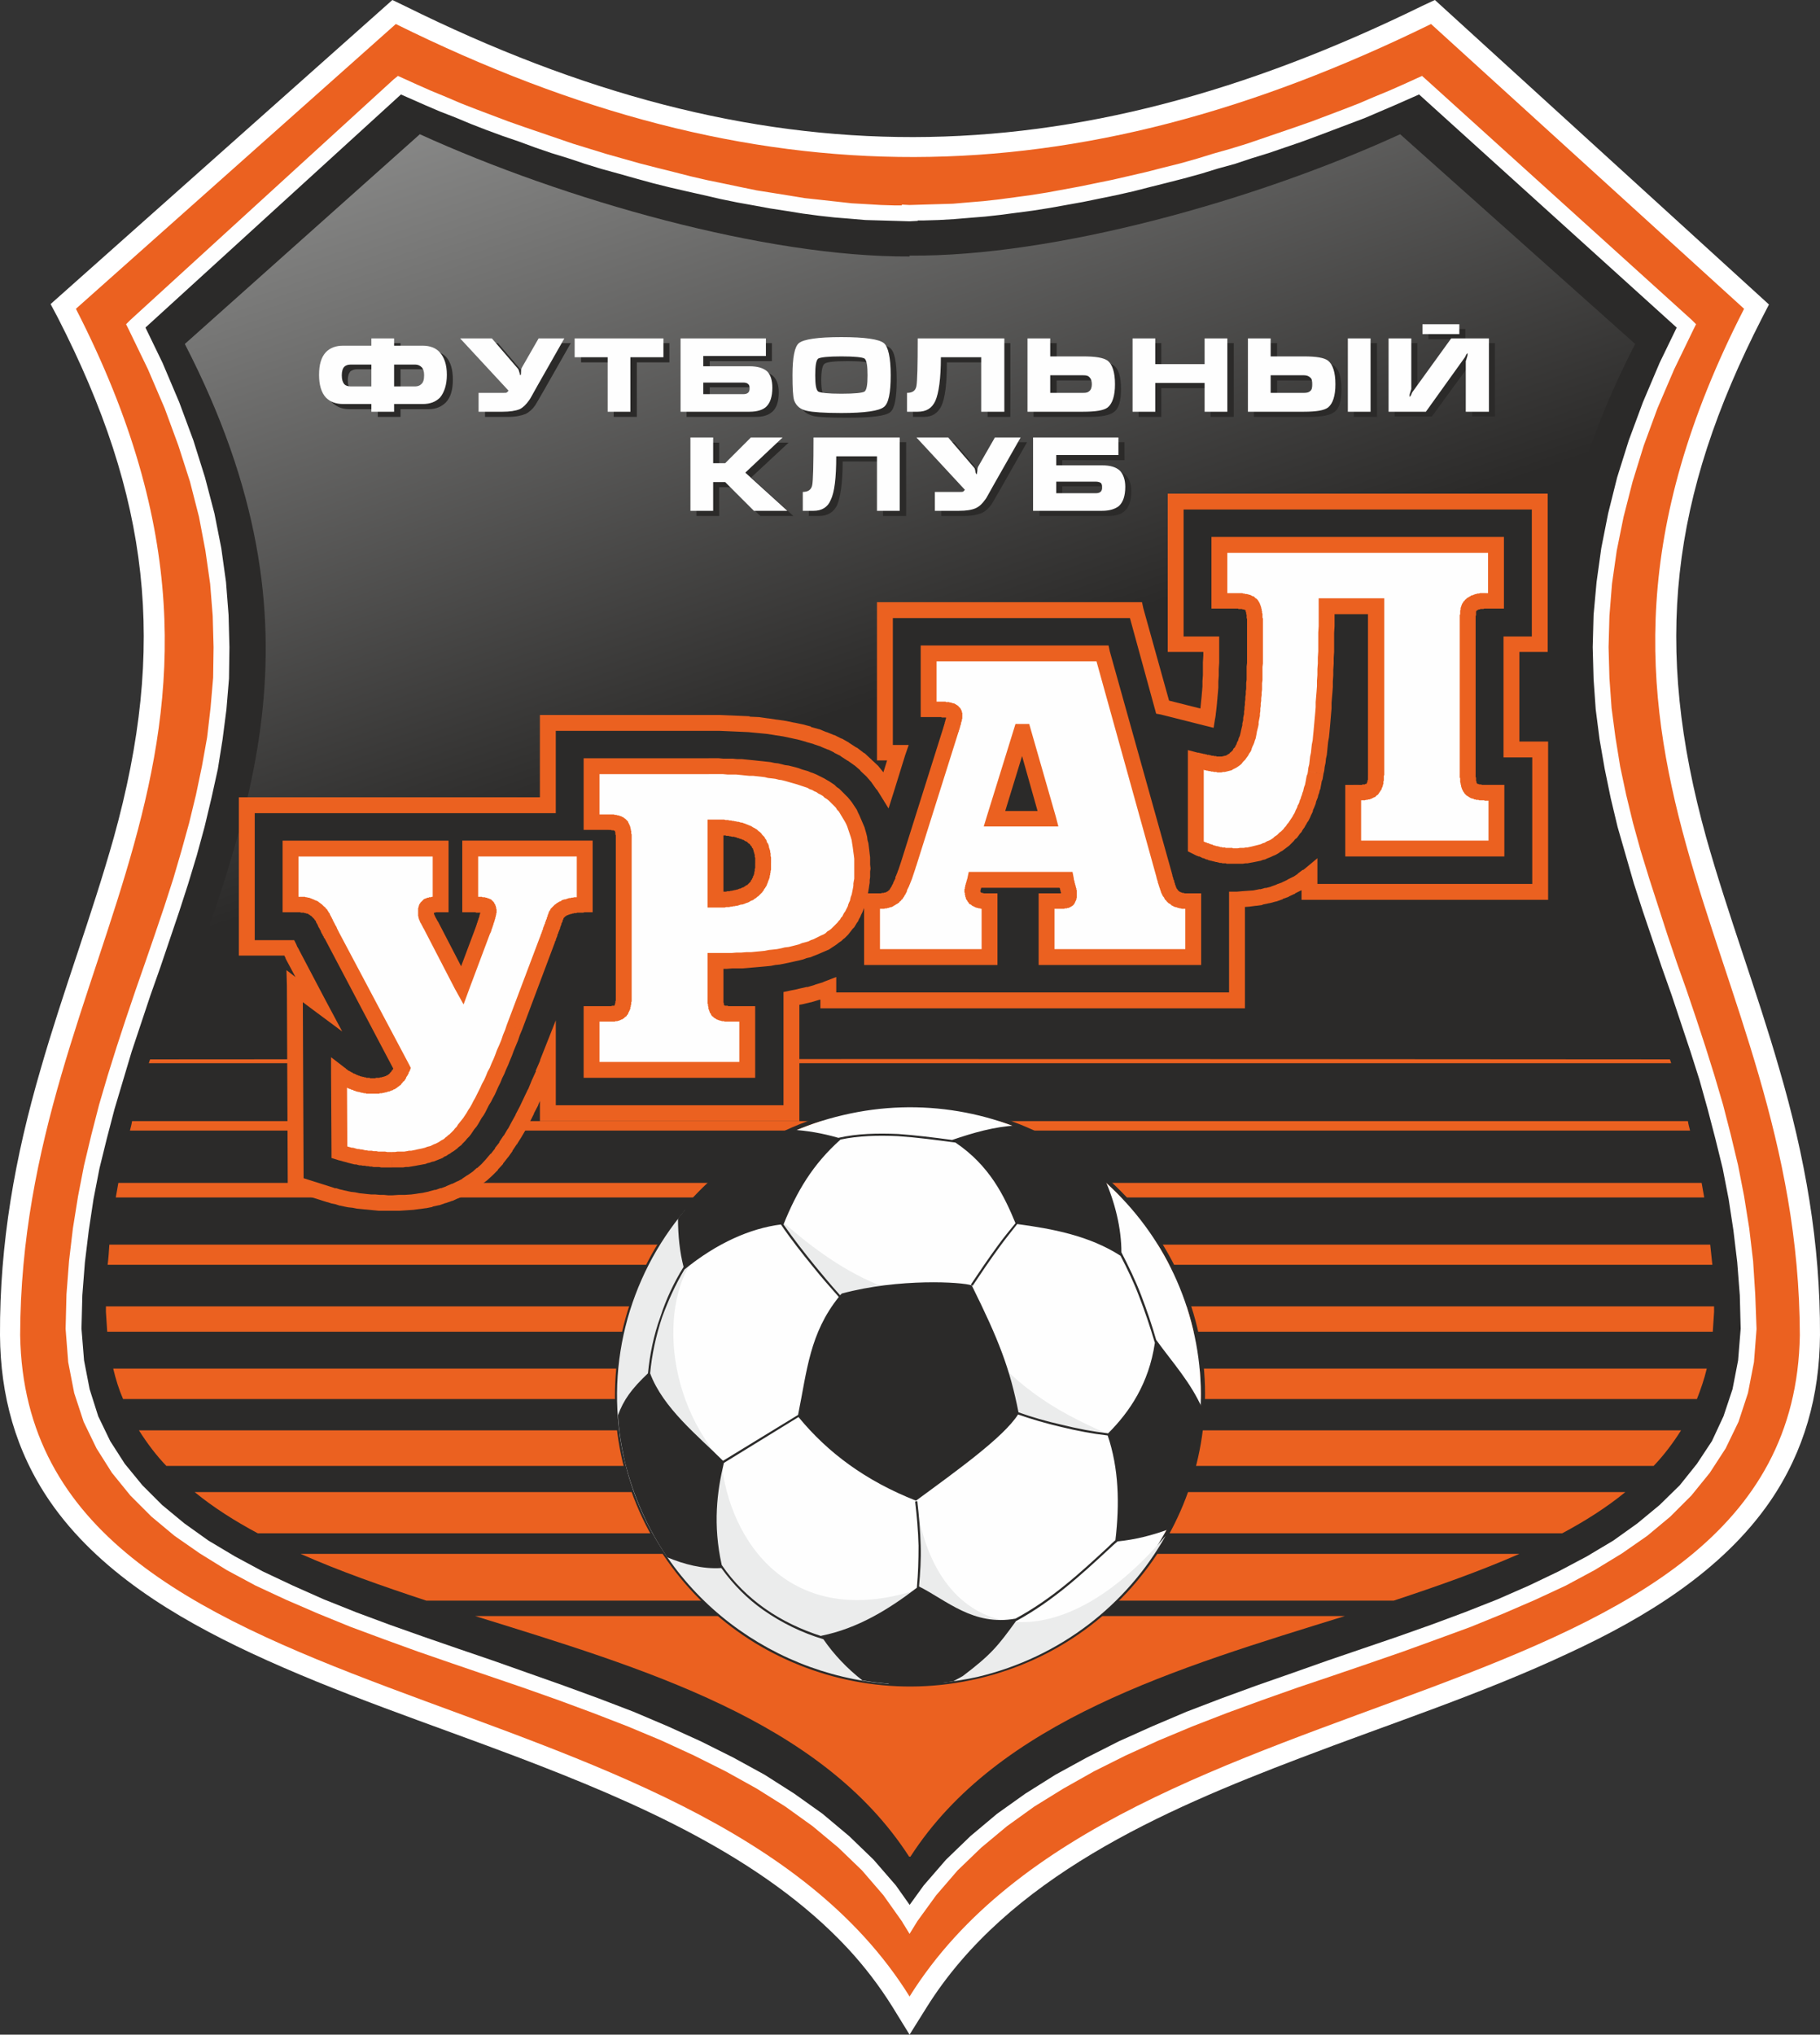
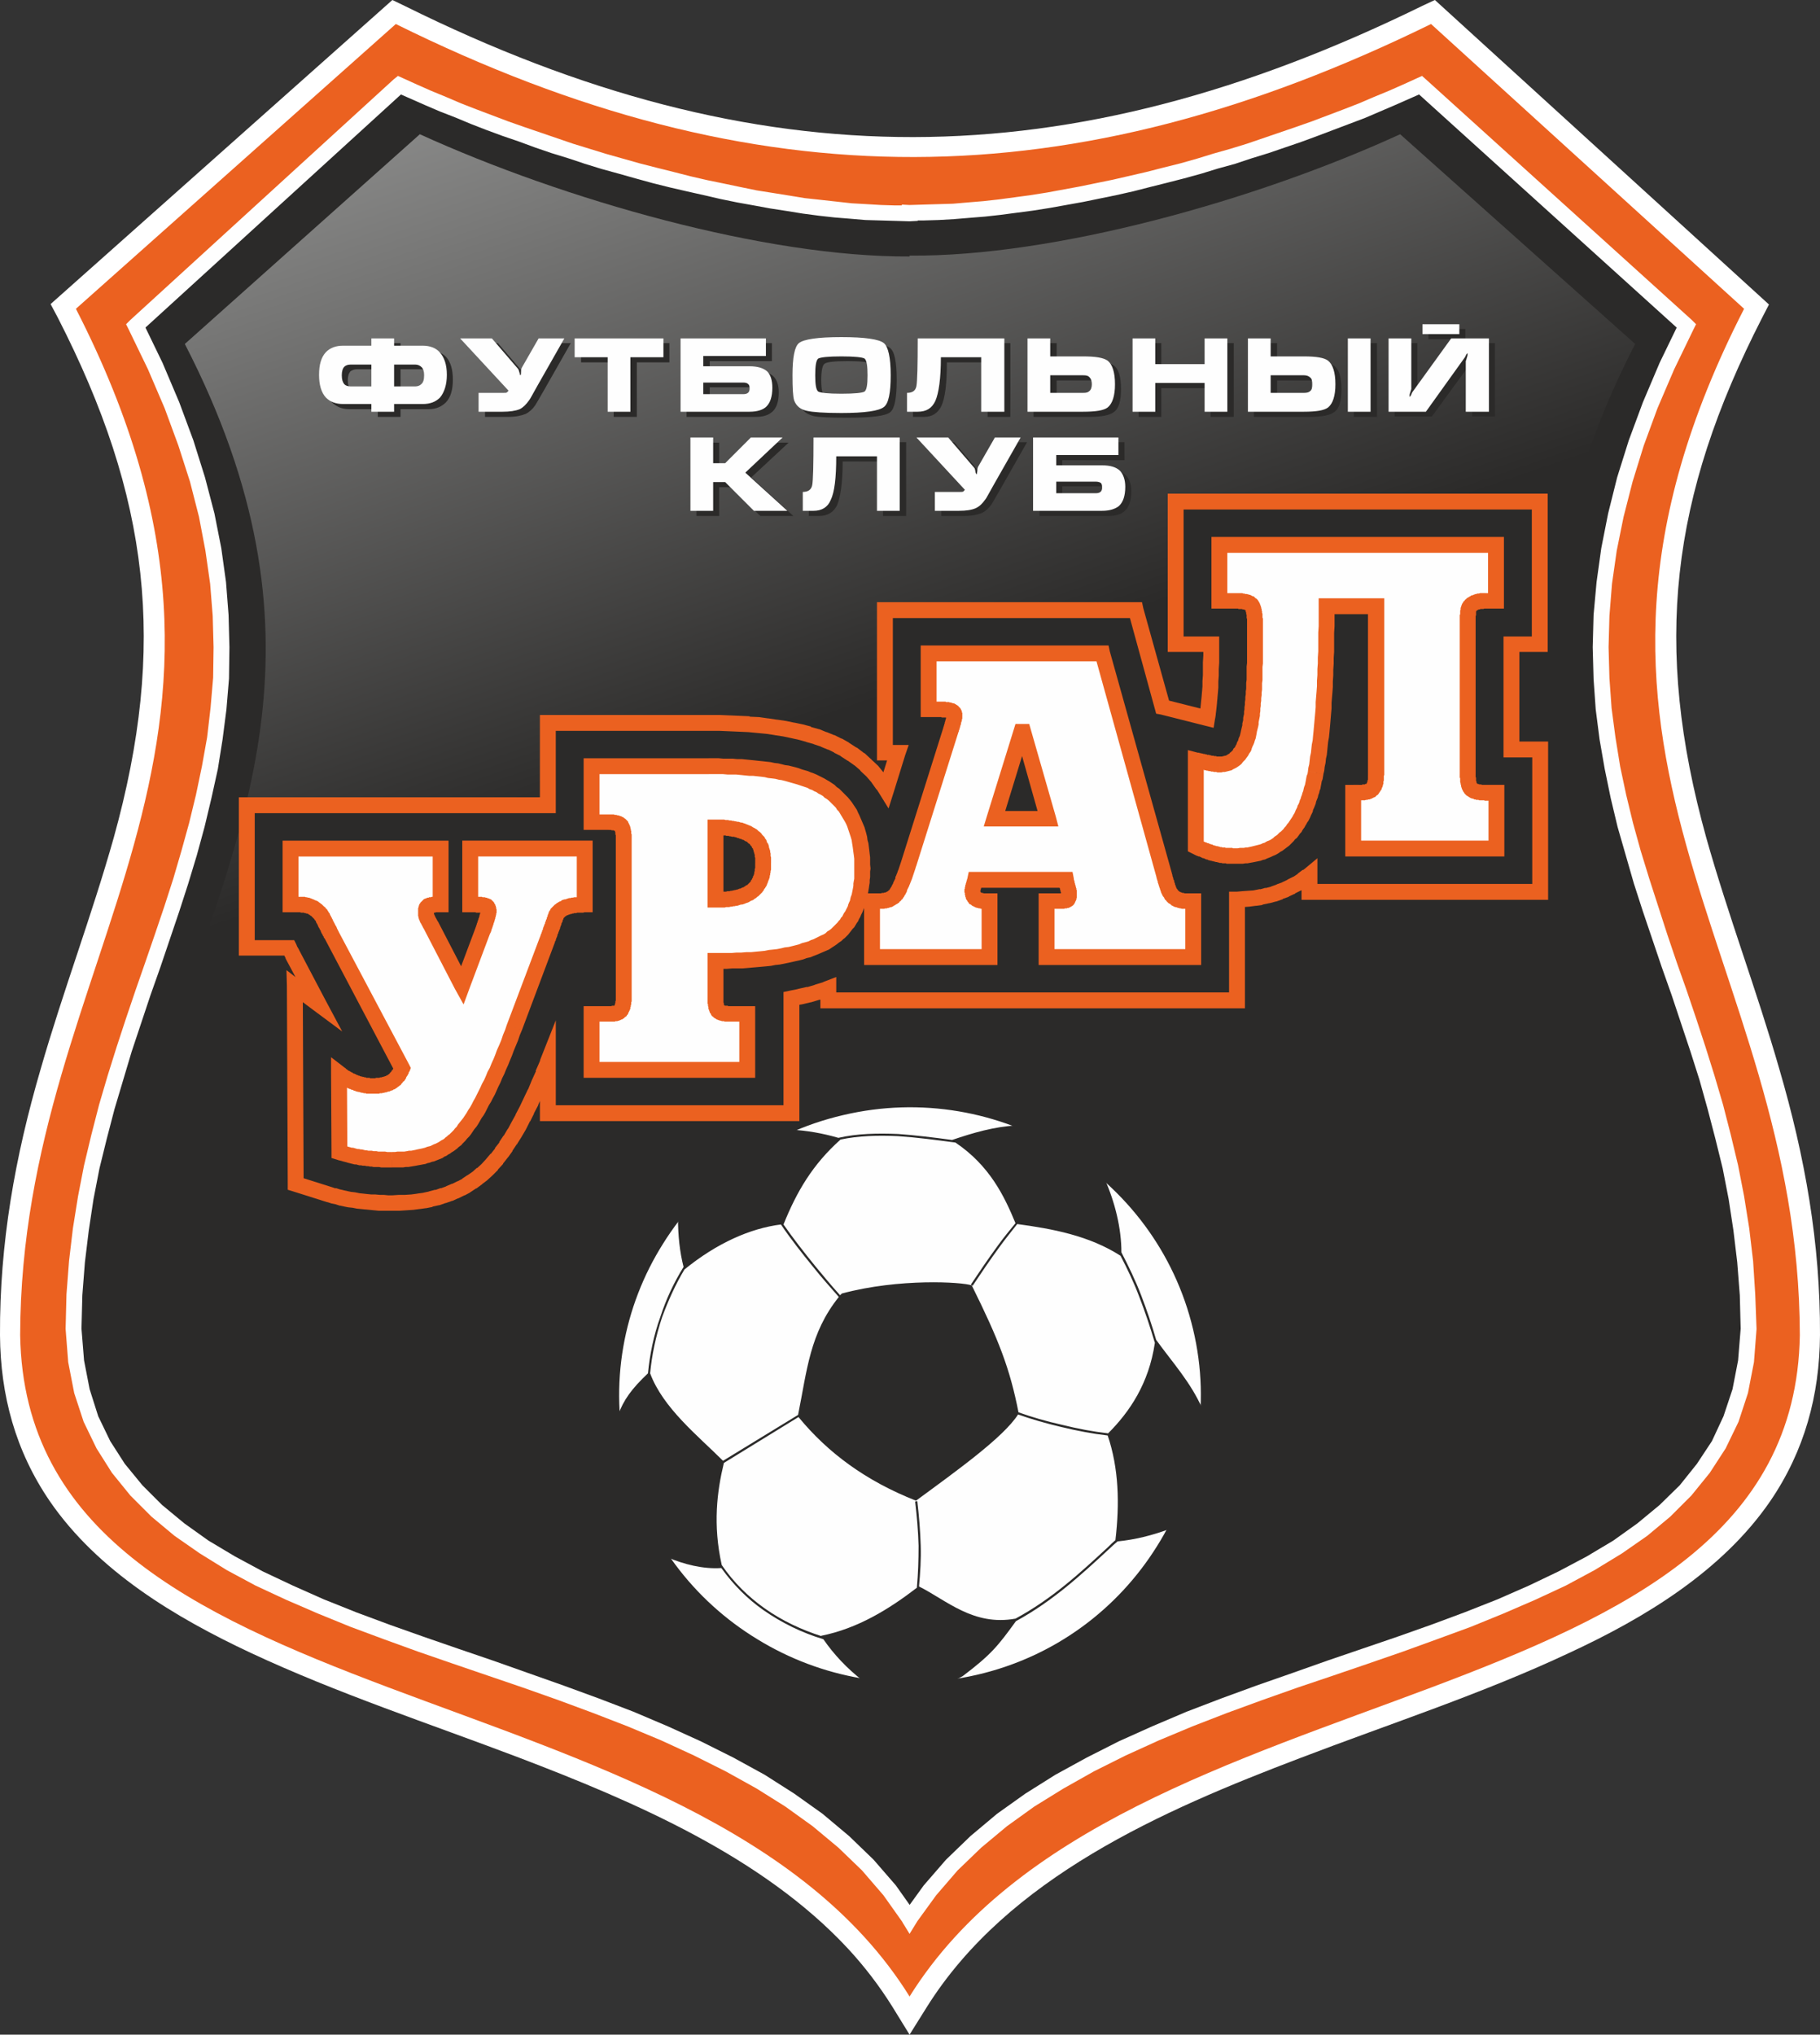
<svg xmlns="http://www.w3.org/2000/svg" xml:space="preserve" version="1.1" shape-rendering="geometricPrecision" text-rendering="geometricPrecision" image-rendering="optimizeQuality" fill-rule="evenodd" clip-rule="evenodd" viewBox="0 0 4244 4744">
  <rect x="0" y="0" width="4244" height="4744" fill="#333333" stroke="none" />
  <defs>
    <linearGradient id="id0" gradientUnits="userSpaceOnUse" x1="1537.06" y1="1807.15" x2="651.163" y2="-767.628">
      <stop offset="0" stop-opacity="1" stop-color="#2B2A29" />
      <stop offset="0.49" stop-opacity="1" stop-color="#787877" />
      <stop offset="1" stop-opacity="1" stop-color="#C5C6C6" />
    </linearGradient>
  </defs>
  <g id="Слой_x0020_1">
    <path fill="white" d="M2081 4679c-30,-48 -65,-94 -104,-136 -199,-214 -497,-342 -767,-445 -208,-79 -424,-150 -625,-244 -177,-83 -357,-191 -469,-354 -80,-117 -115,-247 -116,-387 -1,-214 35,-416 95,-621 52,-181 119,-357 170,-538 125,-449 84,-795 -130,-1213l-17 -32 797 -709 29 14c827,410 1545,405 2372,0l30 -14 779 710 -16 31c-214,418 -255,764 -130,1213 51,181 118,357 170,538 60,205 96,407 95,621 -1,140 -36,270 -116,387 -112,163 -292,272 -469,354 -202,95 -418,165 -627,245 -321,122 -682,279 -871,581l-40 64 -40 -65z" />
    <path fill="#EB6120" d="M2121 4655c493,-789 2061,-619 2076,-1542 -2,-897 -662,-1355 -130,-2393l-730 -664c-837,410 -1571,417 -2414,0l-746 664c532,1038 -128,1496 -130,2393 15,923 1583,753 2074,1542z" />
    <g>
      <path fill="#2B2A29" d="M2120 4471c-453,-706 -1935,-537 -1948,-1373 2,-861 667,-1317 144,-2338l615 -561c350,160 841,301 1190,298l0 -1c351,2 842,-136 1192,-297l620 561c-522,1022 142,1477 144,2338 -13,836 -1501,667 -1954,1373l-2 3 -1 -3z" />
      <path id="1" fill="#FEFEFE" fill-rule="nonzero" d="M153 3098l37 0 0 0 6 74 13 67 20 63 28 58 34 53 41 50 46 46 52 43 56 40 62 37 65 35 70 33 72 32 75 30 78 29 79 28 81 28 82 28 82 29 82 29 82 30 81 31 80 34 77 35 76 38 73 40 69 44 66 47 62 52 57 55 52 60 46 65 -31 20 -44 -62 -50 -58 -55 -53 -60 -50 -64 -46 -67 -42 -72 -40 -74 -37 -76 -35 -79 -33 -80 -31 -81 -30 -82 -29 -82 -28 -82 -28 -81 -28 -80 -29 -78 -29 -76 -31 -74 -32 -71 -33 -67 -36 -63 -39 -59 -41 -54 -45 -49 -49 -43 -53 -36 -57 -30 -62 -22 -67 -14 -72 -6 -77 0 -1zm0 1l0 0 0 -1 0 1zm151 -2353l25 27 4 -22 46 95 39 92 33 89 27 86 22 84 16 81 11 79 6 77 2 75 -1 73 -6 72 -9 70 -11 69 -15 68 -16 67 -18 66 -20 66 -21 65 -22 65 -22 65 -23 65 -22 66 -22 66 -20 67 -20 67 -18 69 -17 69 -14 72 -11 73 -9 74 -6 77 -2 78 -37 0 2 -80 6 -78 9 -76 12 -75 14 -72 17 -71 18 -70 20 -68 21 -67 22 -67 22 -65 23 -66 22 -64 22 -65 21 -65 19 -65 18 -65 16 -66 14 -67 12 -67 8 -69 6 -70 1 -71 -2 -73 -6 -75 -11 -77 -15 -79 -21 -82 -27 -84 -32 -87 -39 -91 -45 -93 4 -22zm-4 22l-6 -12 10 -10 -4 22zm644 -556l-615 561 -25 -27 614 -561 21 -3 5 30zm-26 -27l10 -8 11 5 -21 3zm1185 312l37 0 -19 19 -33 -1 -35 -1 -35 -1 -35 -3 -37 -3 -36 -4 -38 -5 -37 -6 -39 -6 -38 -7 -39 -7 -39 -8 -39 -9 -40 -9 -39 -9 -40 -10 -40 -11 -39 -11 -40 -11 -39 -12 -39 -13 -39 -12 -38 -13 -38 -14 -38 -13 -38 -14 -36 -14 -36 -15 -36 -14 -35 -15 -34 -15 -34 -15 16 -33 33 15 34 15 34 14 35 15 36 14 37 14 37 14 37 13 38 13 38 13 38 13 39 12 39 12 39 11 39 11 39 10 40 10 39 10 39 9 39 8 38 8 39 8 38 6 37 6 37 6 37 4 36 4 36 4 35 2 34 2 33 1 33 0 -18 18zm37 0l0 18 -19 1 19 -19zm0 -1l0 1 -37 0 0 -1 18 -18 19 18zm-37 0l0 -19 18 1 -18 18zm1222 -311l-25 27 21 3 -34 15 -34 15 -35 15 -35 15 -37 14 -37 14 -37 14 -38 14 -38 13 -38 13 -39 12 -39 13 -40 11 -39 12 -40 11 -39 10 -40 10 -39 10 -40 9 -39 8 -39 8 -39 7 -39 7 -38 6 -38 5 -38 5 -36 4 -37 3 -36 3 -35 2 -34 1 -34 0 0 -36 33 -1 34 -1 34 -1 35 -3 36 -3 36 -4 37 -5 37 -5 38 -6 38 -7 38 -7 39 -8 39 -8 39 -9 39 -9 39 -10 40 -10 39 -11 39 -12 39 -11 39 -12 38 -13 38 -13 38 -13 37 -13 37 -14 37 -14 36 -14 35 -15 34 -14 34 -15 33 -15 20 3zm-20 -3l11 -5 9 8 -20 -3zm615 591l-620 -561 25 -27 620 561 4 22 -29 5zm25 -27l10 10 -6 12 -4 -22zm151 2353l-37 -1 0 0 -2 -78 -6 -77 -9 -75 -11 -72 -14 -72 -17 -69 -18 -69 -19 -68 -21 -66 -22 -66 -22 -66 -23 -65 -22 -65 -22 -65 -21 -65 -19 -66 -19 -66 -16 -67 -14 -68 -12 -69 -9 -70 -5 -71 -2 -74 2 -75 7 -77 11 -79 16 -81 21 -84 27 -86 33 -89 39 -92 46 -95 33 17 -45 93 -39 91 -32 87 -26 84 -21 82 -16 79 -11 77 -6 75 -2 73 2 72 5 70 9 68 11 68 14 66 16 66 18 65 20 65 21 65 21 65 22 65 23 65 22 65 22 67 21 67 20 68 18 70 17 71 14 72 12 75 9 76 5 78 3 80 0 1zm0 -1l0 1 0 0 0 -1zm-1957 1382l-32 -18 0 -1 47 -65 52 -60 57 -55 62 -52 66 -47 70 -44 73 -40 75 -38 78 -35 80 -34 81 -31 82 -30 83 -29 82 -29 82 -28 82 -28 79 -28 78 -29 76 -30 73 -32 69 -33 66 -35 62 -37 56 -40 52 -43 47 -46 40 -50 35 -53 27 -58 21 -63 13 -67 6 -74 37 1 -6 77 -14 72 -22 67 -30 62 -37 57 -43 53 -49 49 -54 45 -59 41 -64 39 -67 36 -71 33 -74 32 -76 31 -79 29 -80 29 -81 28 -82 28 -83 28 -82 29 -82 30 -80 31 -79 33 -77 35 -74 37 -71 40 -68 42 -64 46 -60 50 -55 53 -50 58 -45 62 1 -1zm-32 -18l0 0 0 -1 0 1zm-2 2l2 -2 32 18 -2 3 -32 0 0 -19zm32 19l-16 26 -16 -26 32 0zm-2 -21l2 2 -32 19 -1 -2 31 -20 0 1zm0 -1l0 1 0 0 0 -1z" />
    </g>
    <path fill="url(#id0)" d="M2120 4329c-434,-673 -1834,-456 -1847,-1253 1,-250 62,-468 133,-679 162,-480 374,-918 25,-1595l548 -489c336,153 807,287 1142,285l0 -2c337,3 808,-129 1144,-283l548 489c-501,974 156,1453 158,2274 -13,797 -1413,580 -1848,1253l-2 0 -1 0z" />
    <path fill="#2B2A29" d="M1000 817c17,0 30,5 40,15 11,12 16,30 16,53 0,24 -5,41 -16,53 -10,10 -23,16 -40,16l-66 0 0 18 -53 0 0 -18 -67 0c-17,0 -30,-6 -40,-16 -10,-12 -16,-29 -16,-53 0,-23 6,-41 17,-52 9,-11 23,-16 39,-16l67 0 0 -17 53 0 0 17 66 0zm-119 44l-49 0c-6,0 -11,2 -15,5 -4,5 -6,11 -6,21 0,9 2,16 6,20 4,3 9,5 15,5l49 0 0 -51zm53 0l0 51 48 0c7,0 12,-2 15,-5 4,-4 6,-11 6,-20 0,-10 -2,-16 -6,-20 -3,-4 -8,-6 -15,-6l-48 0zm337 -61l60 0 -62 109c-12,21 -19,33 -21,36 -6,9 -14,16 -22,20 -10,4 -23,7 -40,7l-55 0 0 -45 58 0c4,0 6,0 7,-1 1,0 3,-2 4,-4l-113 -122 74 0 62 72c0,0 1,4 3,10 1,3 1,4 2,4 1,0 1,-2 1,-7 0,-5 1,-9 2,-11l40 -68zm84 45l0 -45 206 0 0 45 -76 0 0 127 -54 0 0 -127 -76 0zm300 58l0 27 92 0c10,0 16,-4 16,-13 0,-5 -2,-9 -4,-11 -3,-2 -7,-3 -12,-3l-92 0zm-54 69l0 -172 199 0 0 42 -145 0 0 23 107 0c19,0 32,4 41,12 9,9 13,21 13,38 0,21 -5,36 -15,45 -9,8 -21,12 -38,12l-162 0zm490 -86c0,42 -5,67 -15,75 -11,9 -44,13 -100,13 -40,0 -67,-1 -79,-4 -16,-4 -26,-12 -30,-24 -3,-10 -5,-30 -5,-60 0,-42 5,-67 15,-75 11,-9 44,-13 99,-13 55,0 88,4 99,13 11,8 16,33 16,75zm-176 0c0,22 3,35 8,38 5,4 23,6 53,6 31,0 49,-2 54,-6 5,-3 8,-16 8,-38 0,-22 -3,-35 -8,-38 -5,-4 -23,-6 -53,-6 -31,0 -49,2 -54,6 -5,3 -8,16 -8,38zm441 -86l0 172 -53 0 0 -127 -95 0c0,49 -4,83 -13,102 -8,16 -21,25 -40,25l-26 0 0 -45c13,0 20,-5 23,-16 2,-10 3,-47 3,-111l201 0zm54 172l0 -172 54 0 0 42 77 0c28,0 47,4 56,10 12,9 17,27 17,55 0,28 -5,46 -17,54 -9,7 -28,11 -56,11l-131 0zm54 -85l0 40 77 0c6,0 11,-1 14,-4 4,-3 6,-8 6,-16 0,-8 -2,-13 -6,-16 -3,-3 -8,-4 -14,-4l-77 0zm191 -87l53 0 0 60 115 0 0 -60 54 0 0 172 -54 0 0 -67 -115 0 0 67 -53 0 0 -172zm502 0l54 0 0 172 -54 0 0 -172zm-233 172l0 -172 54 0 0 42 77 0c28,0 47,4 56,11 11,8 17,26 17,54 0,28 -5,46 -17,54 -9,7 -28,11 -56,11l-131 0zm54 -85l0 40 77 0c6,0 11,-1 14,-4 4,-3 6,-8 6,-16 0,-8 -2,-13 -5,-16 -4,-3 -9,-4 -15,-4l-77 0zm274 -87l53 0 0 118c-1,5 -2,9 -4,13 0,2 0,4 0,5 1,0 2,-1 3,-3 2,-2 3,-4 3,-6l92 -127 87 0 0 171 -53 0 0 -118c0,0 1,-4 4,-13 0,-2 0,-3 0,-5 -1,0 -2,1 -3,3 -1,3 -2,5 -3,7l-92 126 -87 0 0 -171zm165 -33l-86 0 0 24 86 0 0 -24zm-1793 265l53 0 0 59 28 0 61 -59 73 0 -87 81 98 90 -77 0 -68 -67 -28 0 0 67 -53 0 0 -171zm489 -1l0 172 -54 0 0 -127 -94 0c0,49 -5,83 -13,102 -8,16 -22,25 -41,25l-25 0 0 -45c13,0 20,-5 22,-15 2,-11 3,-48 3,-112l202 0zm221 0l61 0 -62 109c-12,21 -19,33 -21,36 -6,9 -14,16 -22,20 -10,4 -23,7 -40,7l-55 0 0 -45 58 0c3,0 6,0 7,-1 1,0 3,-2 4,-4l-113 -122 74 0 61 72c1,0 2,4 4,10 1,3 1,4 2,4 1,0 1,-2 1,-7 0,-5 1,-9 2,-11l39 -68zm143 103l0 27 93 0c10,0 15,-4 15,-13 0,-5 -1,-9 -4,-11 -2,-2 -6,-3 -12,-3l-92 0zm-53 69l0 -172 198 0 0 42 -145 0 0 23 108 0c18,0 32,4 40,12 9,9 13,21 13,38 0,21 -5,36 -15,45 -8,8 -21,12 -38,12l-161 0z" />
-     <path fill="#EB6120" d="M2120 4329c-205,-318 -623,-440 -1012,-561 676,0 1352,0 2028,0 -390,121 -808,243 -1013,561l-2 0 -1 0zm-1126 -597c-103,-34 -203,-69 -293,-109 947,0 1895,0 2842,0 -91,40 -190,75 -293,109 -752,0 -1504,0 -2256,0zm-393 -157c-54,-29 -103,-60 -147,-96 1112,0 2224,0 3336,0 -44,36 -93,67 -147,96 -1014,0 -2028,0 -3042,0zm-213 -157c-24,-25 -45,-53 -64,-83 1199,0 2397,0 3596,0 -19,30 -40,58 -64,83 -1156,0 -2312,0 -3468,0zm-101 -156c-10,-23 -17,-46 -23,-71 1239,0 2477,0 3716,0 -6,25 -14,48 -23,71 -1223,0 -2447,0 -3670,0zm-37 -157c-1,-15 -2,-30 -3,-46 0,-4 0,-8 0,-13 1250,0 2500,0 3750,0 0,5 0,9 0,13 -1,16 -2,31 -3,46 -1248,0 -2496,0 -3744,0zm1 -156c2,-16 3,-31 4,-47 1245,0 2489,0 3733,0 2,16 3,31 5,47 -1248,0 -2495,0 -3742,0zm19 -157c2,-11 4,-23 6,-34 1231,0 2461,0 3692,0 2,11 4,23 6,34 -1235,0 -2469,0 -3704,0zm33 -156c2,-8 4,-15 5,-22 1210,0 2419,0 3628,0 1,7 3,14 5,22 -1213,0 -2425,0 -3638,0zm44 -157c1,-3 2,-6 3,-9 1181,-1 2363,-1 3544,0 1,3 2,6 3,9 -1183,0 -2367,0 -3550,0z" />
    <path fill="#2B2A29" fill-rule="nonzero" d="M1452 3409c-43,-182 -7,-366 85,-514 93,-148 243,-262 427,-305 185,-43 370,-7 519,84 150,92 265,240 309,422 43,183 7,366 -85,514 -93,148 -242,261 -427,304 -184,43 -369,8 -519,-83 -150,-92 -265,-240 -309,-422zm94 -509c-92,146 -127,327 -84,507 43,179 156,325 304,415 148,91 330,125 512,83 182,-42 329,-154 420,-300 92,-146 127,-327 84,-506 -43,-180 -156,-326 -304,-417 -147,-90 -330,-125 -512,-82 -181,42 -329,154 -420,300z" />
    <path fill="#FEFEFE" fill-rule="nonzero" d="M1546 2900c-92,146 -127,327 -84,507 43,179 156,325 304,415 148,91 330,125 512,83 182,-42 329,-154 420,-300 92,-146 127,-327 84,-506 -43,-180 -156,-326 -304,-417 -147,-90 -330,-125 -512,-82 -181,42 -329,154 -420,300z" />
-     <path fill="#EBECEC" d="M2718 3581c-90,160 -245,283 -439,329 -27,6 -54,10 -80,13l-70 -147c3,-17 5,-33 7,-49l-64 199c-289,-22 -545,-225 -615,-518 -51,-214 8,-430 141,-587l59 73c-114,80 -126,338 25,512 18,188 161,396 456,301 7,-68 3,-131 -2,-212 38,321 312,405 582,86zm-401 -298l-52 -174c104,118 171,171 326,238 -89,-17 -181,-38 -274,-64zm-303 -192c-71,-83 -141,-160 -199,-251 64,57 140,117 231,155l225 11 -257 85z" />
    <path fill="#2B2A29" fill-rule="nonzero" d="M2223 3920c-72,11 -143,10 -212,-2 -36,-28 -67,-61 -91,-96 -50,-15 -97,-38 -140,-68 -37,-26 -70,-59 -98,-98 -43,3 -88,-9 -126,-25 -45,-66 -79,-142 -99,-223 -8,-36 -14,-72 -16,-108 13,-36 32,-62 70,-98 4,-42 13,-88 29,-132 13,-40 31,-79 54,-116 -9,-35 -13,-74 -13,-113 69,-88 159,-160 265,-207 35,2 71,8 109,19 44,-10 91,-11 139,-9 41,3 83,8 126,14 50,-17 98,-31 151,-34 75,29 145,72 205,125 24,54 39,115 39,171 17,33 33,66 46,100 13,34 25,69 35,104 39,54 80,98 108,161 -5,99 -32,194 -77,280 -40,15 -81,25 -121,29 -7,6 -13,11 -19,17 -67,62 -132,122 -218,169 -42,58 -58,78 -124,128l-22 12zm-85 -218c3,-33 4,-65 4,-98 -1,-35 -4,-69 -8,-103l5 -1c4,34 7,69 8,104 1,31 -1,63 -4,95 64,32 127,93 225,75 85,-46 149,-105 216,-167 5,-5 11,-11 17,-16 10,-85 8,-167 -18,-244 -35,-4 -72,-11 -109,-20 -34,-8 -69,-18 -100,-29 -34,53 -140,129 -238,201 -117,-46 -206,-112 -274,-195l-174 107c-16,66 -26,144 -5,238 28,41 62,74 100,101 41,29 86,50 133,65 0,0 -1,0 -1,-1 85,-17 158,-62 223,-112zm-622 -500c30,81 112,146 170,204l175 -107c21,-104 27,-190 95,-275 -20,-23 -40,-45 -59,-69 -27,-33 -53,-66 -76,-100 -71,9 -149,43 -225,105 -21,35 -38,73 -52,111 -15,45 -24,89 -28,131zm444 -545c-65,58 -102,121 -133,198 0,0 0,0 0,0 23,33 48,65 74,97 19,23 38,46 58,68 1,-1 3,-3 4,-4 134,-36 281,-27 303,-19 63,127 89,194 109,296 31,11 65,21 101,29 36,9 73,16 108,20 50,-50 95,-116 109,-211 -11,-37 -23,-73 -37,-109 -12,-32 -27,-63 -43,-94 -73,-47 -159,-63 -241,-74 -14,18 -28,35 -41,53 -22,30 -43,61 -63,91l-4 -3c20,-30 41,-61 63,-91 13,-18 27,-35 41,-52 -26,-63 -60,-134 -140,-188 -45,-6 -90,-12 -134,-15 -47,-2 -92,-1 -134,8z" />
    <g>
      <polygon fill="#2B2A29" points="874,2804 864,2803 854,2802 844,2801 835,2800 825,2798 816,2797 806,2795 797,2793 787,2791 778,2788 769,2786 690,2761 687,2299 743,2341 682,2226 679,2220 677,2215 674,2210 576,2210 576,1878 1278,1878 1278,1686 1653,1686 1677,1686 1701,1686 1724,1687 1746,1689 1768,1691 1789,1693 1810,1696 1829,1699 1849,1703 1868,1707 1886,1712 1904,1718 1921,1724 1938,1731 1954,1739 1970,1747 1987,1758 2004,1770 2019,1784 2034,1798 2047,1814 2059,1830 2066,1841 2094,1755 2063,1755 2063,1422 2648,1422 2711,1648 2815,1675 2816,1670 2817,1663 2818,1655 2819,1646 2820,1636 2821,1625 2821,1614 2822,1601 2823,1588 2823,1575 2824,1560 2824,1545 2824,1528 2824,1512 2824,1502 2742,1502 2742,1170 3590,1170 3590,1502 3525,1502 3525,1747 3591,1747 3591,2080 3054,2080 3054,2040 3049,2043 3037,2052 3025,2060 3011,2067 2998,2074 2984,2079 2970,2084 2955,2088 2941,2091 2926,2094 2911,2096 2896,2097 2884,2097 2884,2333 1931,2333 1931,2305 1926,2307 1906,2313 1886,2319 1865,2324 1845,2328 1845,2596 1278,2596 1278,2477 1276,2480 1267,2504 1257,2527 1248,2548 1238,2569 1229,2588 1219,2607 1209,2625 1200,2642 1190,2658 1180,2673 1169,2688 1159,2702 1147,2715 1135,2728 1124,2738 1112,2747 1100,2756 1088,2764 1075,2771 1061,2777 1047,2783 1034,2788 1019,2792 1005,2796 991,2799 976,2801 961,2803 946,2804 931,2805 916,2805 905,2805 895,2805 884,2804 " />
      <path id="1" fill="#EB6120" fill-rule="nonzero" d="M866 2785l10 0 -3 37 -10 -1 0 0 3 -36zm-3 36l0 0 0 0 0 0zm-7 -37l10 1 -3 36 -10 -1 -1 0 4 -36zm-3 36l0 0 -1 0 1 0zm-6 -37l9 1 -4 36 -10 -1 0 0 5 -36zm-5 36l0 0 0 0 0 0zm-5 -37l10 1 -5 36 -10 -1 0 0 5 -36zm-5 36l0 0 0 0 0 0zm-4 -38l10 2 -6 36 -10 -2 0 0 6 -36zm-6 36l0 0 0 0 0 0zm-3 -37l9 1 -6 36 -10 -1 0 0 7 -36zm-7 36l0 0 0 0 0 0zm-3 -38l10 2 -7 36 -10 -2 0 0 7 -36zm-7 36l0 0 0 0 0 0zm-2 -38l10 2 -8 36 -9 -2 -1 0 8 -36zm-7 36l-1 0 0 0 1 0zm-1 -38l9 2 -9 36 -9 -3 0 0 9 -35zm-9 35l0 0 0 0 0 0zm0 -38l9 3 -9 35 -10 -2 0 0 10 -36zm-10 36l0 0 0 0 0 0zm1 -38l9 3 -10 35 -9 -3 -1 0 11 -35zm-10 35l-1 0 0 0 1 0zm-69 -60l79 25 -11 35 -79 -25 -13 -17 24 -18zm-11 35l-13 -4 0 -13 13 17zm22 -479l2 462 -37 0 -2 -462 29 -14 8 14zm-37 0l-1 -37 30 23 -29 14zm63 57l-56 -42 22 -29 56 41 5 6 -27 24zm27 -24l39 73 -66 -49 27 -24zm-60 -114l60 114 -32 17 -61 -114 0 -1 33 -16zm-33 17l0 0 0 -1 0 1zm30 -23l3 6 -33 16 -3 -6 0 0 33 -16zm-33 16l0 0 0 0 0 0zm30 -21l3 5 -33 16 -3 -5 33 -16 0 0zm0 0l0 0 0 -1 0 1zm-2 -5l2 5 -33 16 -2 -5 16 -26 17 10zm-17 -10l12 0 5 10 -17 -10zm-98 0l98 0 0 36 -98 0 -19 -18 19 -18zm0 36l-19 0 0 -18 19 18zm18 -350l0 332 -37 0 0 -332 19 -19 18 19zm-37 0l0 -19 19 0 -19 19zm721 18l-702 0 0 -37 702 0 18 19 -18 18zm18 -18l0 18 -18 0 18 -18zm0 -192l0 192 -37 0 0 -192 19 -19 18 19zm-37 0l0 -19 19 0 -19 19zm394 18l-375 0 0 -37 375 0 1 0 -1 37zm0 -37l1 0 0 0 -1 0zm24 37l-24 0 1 -37 23 0 1 0 -1 37zm0 -37l1 0 0 0 -1 0zm23 38l-23 -1 1 -37 23 1 1 0 -2 37zm1 -37l1 0 0 0 -1 0zm22 38l-23 -1 2 -37 23 1 0 0 -2 37zm2 -37l0 0 0 0 0 0zm20 38l-22 -1 2 -37 22 1 1 1 -3 36zm2 -37l1 0 0 1 -1 -1zm19 39l-21 -2 3 -36 22 1 0 0 -4 37zm4 -37l0 0 0 0 0 0zm17 39l-21 -2 4 -37 21 3 1 0 -5 36zm4 -36l0 0 1 0 -1 0zm16 39l-20 -3 5 -36 20 3 1 0 -6 36zm5 -36l0 0 1 0 -1 0zm14 39l-20 -3 7 -36 20 3 0 0 -7 36zm7 -36l0 0 0 0 0 0zm12 40l-19 -4 7 -36 19 4 1 0 -8 36zm7 -36l1 0 0 0 -1 0zm11 40l-18 -4 8 -36 19 4 0 0 -9 36zm9 -36l0 0 0 0 0 0zm9 41l-18 -5 9 -36 19 5 0 1 -10 35zm10 -36l0 0 0 1 0 -1zm7 41l-18 -5 11 -35 18 5 1 0 -12 35zm11 -35l1 0 0 0 -1 0zm6 41l-18 -6 13 -35 17 7 1 0 -13 34zm12 -34l1 0 0 0 -1 0zm4 41l-17 -7 14 -34 17 7 1 0 -15 34zm14 -34l0 0 1 0 -1 0zm1 41l-16 -8 16 -33 16 8 1 0 -17 33zm16 -33l1 0 0 0 -1 0zm-1 41l-16 -8 18 -33 16 9 1 1 -19 31zm18 -32l1 1 0 0 -1 -1zm-2 43l-17 -11 20 -31 17 11 1 0 -21 31zm20 -31l1 0 0 0 -1 0zm-4 42l-17 -12 22 -30 17 13 1 0 -23 29zm22 -29l0 0 1 0 -1 0zm-8 41l-15 -13 24 -28 15 14 1 1 -25 26zm24 -27l1 0 0 1 -1 -1zm-10 41l-15 -14 26 -26 15 14 1 1 -27 25zm26 -26l1 1 0 0 -1 -1zm-14 40l-13 -15 28 -24 13 16 1 1 -29 22zm28 -23l1 0 0 1 -1 -1zm-17 39l-12 -17 30 -21 12 16 1 1 -31 21zm30 -22l1 1 0 0 -1 -1zm-23 32l-7 -11 31 -20 7 12 2 15 -33 4zm33 -4l-12 38 -21 -34 33 -4zm27 -87l-27 87 -35 -11 27 -87 18 -12 17 23zm-17 -23l25 0 -8 23 -17 -23zm-31 0l31 0 0 36 -31 0 -18 -18 18 -18zm0 36l-18 0 0 -18 18 18zm19 -351l0 333 -37 0 0 -333 18 -18 19 18zm-37 0l0 -18 18 0 -18 18zm603 19l-585 0 0 -37 585 0 18 14 -18 23zm0 -37l15 0 3 14 -18 -14zm45 249l-62 -226 35 -9 63 226 -22 22 -14 -13zm14 13l-11 -2 -3 -11 14 13zm103 26l-103 -26 9 -35 103 26 14 21 -23 14zm23 -14l-3 19 -20 -5 23 -14zm1 -5l-1 5 -37 -6 1 -5 37 6 0 0zm0 0l0 0 0 0 0 0zm1 -7l-1 7 -37 -6 1 -7 37 5 0 1zm0 -1l0 0 0 1 0 -1zm1 -8l-1 8 -37 -5 1 -8 37 5 0 0zm0 0l0 0 0 0 0 0zm1 -9l-1 9 -37 -4 1 -9 37 4 0 0zm0 0l0 0 0 0 0 0zm1 -10l-1 10 -37 -4 1 -10 37 3 0 1zm0 -1l0 1 0 0 0 -1zm1 -10l-1 10 -37 -3 1 -10 37 2 0 1zm0 -1l0 1 0 0 0 -1zm1 -11l-1 11 -37 -2 1 -12 37 3 0 0zm0 0l0 0 0 0 0 0zm1 -12l-1 12 -37 -2 1 -13 37 2 0 1zm0 -1l0 1 0 0 0 -1zm0 -13l0 13 -37 -1 0 -13 37 1 0 0zm0 0l0 0 0 0 0 0zm1 -14l-1 14 -37 -1 1 -14 37 1 0 0zm0 0l0 0 0 0 0 0zm0 -15l0 15 -37 -1 0 -15 37 1 0 0zm0 0l0 0 0 0 0 0zm1 -15l-1 15 -37 -1 0 -15 38 1 0 0zm0 0l0 0 0 0 0 0zm0 -16l0 16 -38 -1 1 -16 37 1 0 0zm0 0l0 0 0 -1 0 1zm0 -17l0 17 -37 -1 0 -16 37 0 0 0zm0 0l0 0 0 0 0 0zm0 -10l0 10 -37 0 0 -10 18 -18 19 18zm-19 -18l19 0 0 18 -19 -18zm-82 0l82 0 0 36 -82 0 -19 -18 19 -18zm0 36l-19 0 0 -18 19 18zm18 -350l0 332 -37 0 0 -332 19 -19 18 19zm-37 0l0 -19 19 0 -19 19zm867 18l-848 0 0 -37 848 0 19 19 -19 18zm0 -37l19 0 0 19 -19 -19zm-18 351l0 -332 37 0 0 332 -19 18 -18 -18zm37 0l0 18 -19 0 19 -18zm-84 -18l65 0 0 36 -65 0 -19 -18 19 -18zm-19 18l0 -18 19 0 -19 18zm0 245l0 -245 37 0 0 245 -18 19 -19 -19zm19 19l-19 0 0 -19 19 19zm66 0l-66 0 0 -37 66 0 19 18 -19 19zm0 -37l19 0 0 18 -19 -18zm-18 351l0 -333 37 0 0 333 -19 18 -18 -18zm37 0l0 18 -19 0 19 -18zm-556 -19l537 0 0 37 -537 0 -19 -18 19 -19zm0 37l-19 0 0 -18 19 18zm18 -58l0 40 -37 0 0 -40 7 -14 30 14zm-30 -14l30 -25 0 39 -30 -14zm-4 3l4 -3 23 28 -4 3 -1 1 -22 -29zm23 28l0 1 -1 0 1 -1zm-35 -20l12 -9 22 30 -12 9 -1 0 -21 -30zm22 30l0 0 -1 0 1 0zm-33 -22l12 -8 20 30 -12 9 -1 0 -19 -31zm20 31l-1 0 0 0 1 0zm-33 -25l14 -7 18 32 -14 7 -1 1 -17 -33zm18 32l0 1 -1 0 1 -1zm-30 -26l13 -6 16 33 -13 6 -1 1 -15 -34zm16 33l-1 1 0 0 1 -1zm-29 -28l14 -5 14 34 -14 5 -1 1 -13 -35zm14 34l0 1 -1 0 1 -1zm-27 -29l14 -5 12 35 -14 5 -1 0 -11 -35zm12 35l-1 0 0 0 1 0zm-26 -31l15 -4 10 35 -15 4 -1 0 -9 -35zm10 35l0 0 -1 0 1 0zm-23 -32l14 -4 8 36 -14 3 -1 1 -7 -36zm8 35l-1 0 0 1 1 -1zm-22 -33l15 -3 6 37 -15 2 -1 0 -5 -36zm6 36l0 0 -1 0 1 0zm-20 -35l15 -1 4 36 -15 2 0 0 -4 -37zm4 37l0 0 0 0 0 0zm-18 -36l15 -1 3 37 -15 1 -1 0 -2 -37zm3 37l-1 0 0 0 1 0zm-14 -36l12 -1 1 37 -12 0 -19 -18 18 -18zm-18 18l0 -18 18 0 -18 18zm0 236l0 -236 37 0 0 236 -19 18 -18 -18zm37 0l0 18 -19 0 19 -18zm-972 -19l953 0 0 37 -953 0 -18 -18 18 -19zm0 37l-18 0 0 -18 18 18zm19 -46l0 28 -37 0 0 -28 11 -17 26 17zm-26 -17l26 -10 0 27 -26 -17zm-5 2l5 -2 14 34 -5 2 -1 0 -13 -34zm14 34l0 0 -1 0 1 0zm-33 -28l20 -6 12 34 -20 7 -1 0 -11 -35zm12 35l0 0 -1 0 1 0zm-31 -29l20 -6 10 35 -20 6 -1 0 -9 -35zm10 35l0 0 -1 0 1 0zm-31 -31l22 -5 8 36 -21 5 -1 0 -8 -36zm9 36l0 0 -1 0 1 0zm-28 -32l20 -4 7 36 -19 4 -22 -18 14 -18zm-14 18l0 -15 14 -3 -14 18zm0 268l0 -268 37 0 0 268 -19 18 -18 -18zm37 0l0 18 -19 0 19 -18zm-586 -19l567 0 0 37 -567 0 -19 -18 19 -19zm0 37l-19 0 0 -18 19 18zm18 -137l0 119 -37 0 0 -119 1 -7 36 7zm-36 -7l36 -91 0 98 -36 -7zm-1 4l1 -4 35 14 -2 3 0 0 -34 -13zm34 13l0 0 0 0 0 0zm-44 10l10 -23 34 13 -9 24 0 0 -35 -14zm35 14l0 0 0 0 0 0zm-44 8l10 -22 34 14 -10 23 0 0 -34 -15zm34 15l0 0 0 0 0 0zm-43 7l9 -22 34 15 -9 21 -1 1 -33 -15zm34 14l-1 1 0 0 1 -1zm-44 6l10 -21 33 16 -9 20 0 1 -34 -16zm34 15l0 0 0 1 0 -1zm-43 4l9 -19 34 16 -10 19 0 1 -33 -17zm33 16l0 0 0 1 0 -1zm-43 3l10 -19 33 17 -9 18 -1 1 -33 -17zm34 16l-1 0 0 1 1 -1zm-43 1l10 -18 32 18 -9 18 0 0 -33 -18zm33 18l0 0 0 0 0 0zm-42 -1l9 -17 33 18 -10 17 0 0 -32 -18zm32 18l0 0 0 0 0 0zm-42 -2l10 -17 32 19 -10 16 -1 1 -31 -19zm32 18l0 1 -1 0 1 -1zm-42 -4l10 -15 31 20 -10 15 0 1 -31 -21zm31 20l0 1 0 0 0 -1zm-41 -6l11 -14 30 21 -10 14 -1 1 -30 -22zm31 21l-1 1 0 0 1 -1zm-41 -7l11 -14 29 22 -11 14 0 1 -29 -23zm29 22l0 0 0 1 0 -1zm-40 -10l11 -13 29 24 -12 13 0 1 -28 -25zm28 24l0 0 0 1 0 -1zm-39 -12l12 -13 27 26 -12 12 -1 1 -26 -26zm27 25l-1 1 0 0 1 -1zm-37 -16l11 -10 25 27 -11 10 -1 1 -24 -28zm25 27l-1 1 0 0 1 -1zm-36 -18l11 -10 24 29 -12 9 -1 1 -22 -29zm23 28l0 1 -1 0 1 -1zm-35 -20l13 -9 21 30 -12 9 -1 0 -21 -30zm22 30l0 0 -1 0 1 0zm-33 -23l12 -8 20 31 -12 8 -1 1 -19 -32zm20 31l-1 0 0 1 1 -1zm-32 -24l13 -7 18 32 -13 7 -1 0 -17 -32zm18 32l-1 0 0 0 1 0zm-31 -26l14 -7 16 33 -14 7 -1 0 -15 -33zm16 33l0 0 -1 0 1 0zm-29 -28l14 -6 14 34 -13 6 -1 0 -14 -34zm15 34l-1 0 0 0 1 0zm-28 -29l14 -5 13 34 -14 5 -1 0 -12 -34zm13 34l-1 0 0 0 1 0zm-26 -30l14 -5 11 35 -14 5 -1 0 -10 -35zm11 35l-1 0 0 0 1 0zm-25 -32l15 -4 9 36 -14 3 -1 1 -9 -36zm10 35l-1 0 0 1 1 -1zm-23 -32l14 -3 8 36 -15 3 -1 0 -6 -36zm7 36l0 0 -1 0 1 0zm-21 -34l15 -2 5 36 -14 2 -1 0 -5 -36zm6 36l-1 0 0 0 1 0zm-20 -34l15 -2 4 36 -15 2 -1 0 -3 -36zm4 36l0 0 -1 0 1 0zm-19 -35l15 -1 3 36 -15 1 0 0 -3 -36zm3 36l0 0 0 0 0 0zm-17 -36l15 0 2 36 -15 1 -1 0 -1 -37zm2 37l-1 0 0 0 1 0zm-17 -36l15 -1 1 37 -15 0 0 0 -1 -36zm1 36l0 0 0 0 0 0zm-11 -36l11 0 0 36 -11 0 -1 0 1 -36zm0 36l0 0 -1 0 1 0zm-10 -37l10 1 -1 36 -10 0 0 0 1 -37zm-1 37l0 0 0 0 0 0zm-9 -37l10 0 -1 37 -10 0 -1 0 2 -37zm-1 37l0 0 -1 0 1 0zm-9 -38l11 1 -3 37 -10 -1 0 0 2 -37zm-2 37l0 0 0 0 0 0z" />
    </g>
    <g>
      <path fill="#FEFEFE" d="M1363 2109c-36,0 -58,9 -66,25 -8,21 -14,40 -21,57l-76 204c-50,134 -95,221 -136,260 -34,33 -83,49 -149,49 -47,0 -88,-6 -124,-17l-1 -184c16,12 33,20 50,25 9,3 19,4 28,4 18,0 32,-3 43,-9 11,-5 20,-16 27,-32l-165 -311c-7,-13 -14,-27 -20,-40 -13,-21 -30,-31 -53,-31l-22 0 0 -130 350 0 0 130 -12 0c-7,0 -12,1 -16,3 -5,1 -7,6 -7,14 0,6 2,12 5,18 3,6 5,10 6,13l74 140 48 -127c4,-12 7,-21 10,-29 2,-9 3,-14 3,-16 0,-6 -2,-11 -5,-13 -4,-2 -12,-3 -25,-3l-13 0 0 -130 267 0 0 130zm648 -84c0,69 -20,121 -61,155 -49,40 -143,61 -282,61l0 84c0,18 3,29 8,33 5,4 15,6 29,6l38 0 0 131 -363 0 0 -131 39 0c13,0 21,-2 25,-5 7,-5 10,-17 10,-34l0 -369c0,-14 -1,-24 -5,-30 -4,-6 -14,-9 -30,-9l-39 0 0 -131 273 0c123,0 211,16 265,48 62,36 93,100 93,191zm-231 -13c0,-32 -10,-53 -29,-65 -20,-12 -47,-18 -83,-18l0 169c38,0 67,-7 85,-20 18,-13 27,-35 27,-66zm1002 220l-341 0 0 -131 24 0c10,0 17,-1 21,-2 5,-1 7,-6 7,-14 0,-3 -1,-6 -1,-9 -3,-10 -5,-18 -6,-24l-212 0c-1,5 -3,9 -4,13 -1,3 -2,7 -2,11 0,10 3,17 8,20 6,3 13,5 21,5l11 0 0 131 -275 0 0 -131 17 0c18,0 32,-5 40,-17 8,-11 17,-34 28,-69l100 -313c5,-19 8,-30 8,-34 0,-5 -3,-8 -8,-10 -5,-3 -17,-4 -35,-4l-18 0 0 -131 406 0 144 518c5,18 8,30 11,36 8,16 21,24 41,24l15 0 0 131zm-338 -323l-58 -202 -5 0 -62 202 125 0zm1045 70l-333 0 0 -131 12 0c13,0 22,-1 28,-5 9,-5 13,-17 13,-36l0 -394 -116 0c0,171 -8,300 -25,389 -12,60 -30,106 -55,136 -32,39 -75,58 -131,58 -13,0 -24,-1 -33,-2 -20,-4 -40,-10 -61,-20l0 -202c6,2 15,4 28,6 13,3 22,4 28,4 35,0 58,-26 69,-79 9,-41 14,-110 14,-209l0 -33c0,-23 -2,-39 -7,-47 -4,-9 -17,-13 -38,-13l-38 0 0 -130 644 0 0 130 -24 0c-20,0 -33,5 -38,16 -2,4 -3,13 -3,27l0 362c0,19 3,30 10,35 6,5 16,7 31,7l25 0 0 131z" />
      <path id="1" fill="#EB6120" fill-rule="nonzero" d="M1314 2141l-35 -13 1 -1 1 -3 2 -2 1 -3 2 -2 2 -2 2 -2 2 -2 2 -2 2 -1 2 -2 2 -1 3 -2 2 -1 3 -1 2 -2 3 -1 3 -1 2 0 3 -1 3 -1 3 -1 3 0 3 -1 3 0 3 -1 4 0 3 0 3 -1 4 0 3 0 4 0 3 0 0 36 -3 1 -3 0 -3 0 -2 0 -3 0 -3 0 -2 1 -2 0 -3 0 -2 1 -2 0 -2 1 -2 0 -2 1 -1 0 -2 1 -1 0 -1 1 -2 0 -1 1 -1 1 -1 0 -1 1 0 0 -1 1 -1 1 0 0 -1 1 0 0 -1 1 0 1 0 0 0 -1zm-35 -13l1 -1 0 0 -1 1zm15 69l-35 -12 0 0 1 -2 0 -1 1 -2 0 -1 1 -2 1 -2 0 -1 1 -2 0 -2 1 -1 1 -2 0 -2 1 -2 0 -1 1 -2 1 -2 0 -2 1 -1 1 -2 0 -2 1 -2 1 -2 0 -2 1 -1 1 -2 0 -2 1 -2 1 -2 0 -2 1 -2 1 -2 0 -2 35 13 0 2 -1 1 -1 2 0 2 -1 2 -1 2 -1 2 0 2 -1 2 -1 2 0 1 -1 2 0 2 -1 2 -1 2 0 1 -1 2 -1 2 0 2 -1 1 -1 2 0 2 -1 2 0 1 -1 2 -1 2 0 1 -1 2 0 2 -1 1 -1 2 0 1 0 0zm0 0l0 0 0 1 0 -1zm-112 192l77 -204 35 12 -77 205 -35 -13 0 0zm0 0l0 0 1 -1 -1 1zm-105 280l-26 -27 0 0 3 -3 4 -4 3 -4 4 -4 3 -5 4 -5 4 -5 4 -5 4 -6 4 -6 4 -7 4 -6 4 -7 4 -8 4 -7 4 -8 4 -8 4 -8 4 -9 5 -9 4 -9 4 -10 5 -9 4 -10 5 -11 4 -10 4 -11 5 -11 5 -12 4 -12 5 -12 4 -12 35 13 -5 12 -4 12 -5 12 -5 12 -4 11 -5 12 -4 10 -5 11 -4 10 -5 10 -4 10 -5 10 -4 9 -4 9 -5 9 -4 8 -5 8 -4 8 -4 8 -4 7 -5 7 -4 7 -4 7 -4 6 -5 6 -4 6 -4 6 -4 5 -5 5 -4 5 -4 4 -4 4 0 1zm0 -1l0 1 0 -1 0 0zm-162 54l0 -36 0 0 6 0 6 -1 5 0 6 0 5 0 6 -1 5 -1 5 0 5 -1 5 -1 4 -1 5 -1 5 -1 4 -1 4 -1 5 -2 4 -1 4 -1 4 -2 4 -2 3 -1 4 -2 4 -2 3 -2 3 -2 4 -2 3 -2 3 -3 3 -2 3 -3 3 -2 3 -3 26 27 -4 3 -4 3 -3 3 -4 3 -4 3 -5 3 -4 3 -4 2 -4 3 -5 2 -4 3 -5 2 -5 2 -5 2 -5 2 -5 1 -5 2 -5 1 -5 2 -6 1 -5 1 -6 1 -5 1 -6 1 -6 1 -6 1 -6 0 -6 1 -6 0 -6 0 -6 0 -7 0 0 0zm-142 -35l37 0 -13 -18 3 1 4 1 3 1 3 1 3 1 4 1 3 1 3 0 4 1 3 1 4 1 3 0 4 1 3 0 4 1 4 1 3 0 4 1 4 0 4 0 4 1 3 0 4 0 4 1 4 0 4 0 4 0 4 0 5 1 4 0 4 0 4 0 0 36 -4 0 -5 0 -4 0 -5 0 -4 0 -4 0 -5 -1 -4 0 -4 0 -5 0 -4 -1 -4 0 -4 -1 -4 0 -4 -1 -5 0 -4 -1 -4 0 -4 -1 -3 -1 -4 0 -4 -1 -4 -1 -4 -1 -4 -1 -3 -1 -4 -1 -4 -1 -3 -1 -4 -1 -4 -1 -3 -1 -13 -17zm13 17l-13 -4 0 -13 13 17zm23 -201l1 184 -37 0 -1 -184 30 -15 7 15zm-37 0l0 -38 30 23 -30 15zm73 7l-11 36 1 0 -2 -1 -2 0 -2 -1 -2 -1 -2 0 -1 -1 -2 -1 -2 0 -2 -1 -1 -1 -2 0 -2 -1 -2 -1 -2 -1 -1 -1 -2 -1 -2 -1 -2 0 -1 -1 -2 -1 -2 -1 -1 -1 -2 -1 -2 -2 -1 -1 -2 -1 -2 -1 -1 -1 -2 -1 -2 -1 -1 -2 -2 -1 23 -29 1 1 2 1 1 1 1 1 1 1 2 1 1 1 1 1 2 1 1 0 1 1 2 1 1 1 1 0 2 1 1 1 1 1 2 0 1 1 1 0 2 1 1 1 1 0 2 1 1 0 1 1 2 0 1 1 1 0 2 1 1 0 2 0 0 0zm0 0l0 0 0 0 0 0zm23 4l0 36 0 0 -1 0 -1 0 -1 0 -1 0 -1 0 -1 0 -1 0 -1 0 -1 0 -1 0 -1 0 -1 0 -2 0 -1 -1 -1 0 -1 0 -1 0 -1 0 -1 0 -1 -1 -1 0 -1 0 -1 0 -1 0 -1 -1 -1 0 -1 0 -1 0 -1 -1 -1 0 -1 0 -2 0 11 -36 0 1 1 0 1 0 1 0 0 0 1 0 1 1 1 0 0 0 1 0 1 0 1 0 0 1 1 0 1 0 1 0 0 0 1 0 1 0 0 0 1 0 1 0 1 0 0 0 1 1 1 0 1 0 0 0 1 0 1 0 0 0 1 0 0 0zm34 -7l18 33 0 0 -2 0 -1 1 -1 1 -2 0 -1 1 -2 0 -1 1 -2 1 -1 0 -2 0 -1 1 -2 0 -1 1 -2 0 -1 0 -2 1 -2 0 -1 0 -2 1 -2 0 -1 0 -2 0 -2 1 -1 0 -2 0 -2 0 -2 0 -2 0 -1 0 -2 0 -2 0 -2 0 0 -36 2 0 1 0 2 0 1 0 1 0 2 -1 1 0 1 0 1 0 2 0 1 0 1 0 1 0 1 -1 1 0 2 0 1 0 1 -1 1 0 1 0 1 0 1 -1 0 0 1 0 1 0 1 -1 1 0 1 0 0 -1 1 0 1 0 0 -1 0 0zm19 -8l33 -17 1 16 -1 1 -1 2 0 2 -1 1 -1 2 -1 2 -1 1 -1 2 -1 1 0 2 -1 1 -1 2 -1 1 -1 2 -1 1 -2 1 -1 2 -1 1 -1 1 -1 1 -1 2 -1 1 -2 1 -1 1 -1 1 -2 1 -1 1 -1 1 -2 1 -1 1 -2 1 -1 1 -18 -33 1 0 1 0 0 -1 1 0 0 0 1 -1 0 0 1 -1 1 0 0 -1 1 0 0 -1 1 -1 0 0 1 -1 1 -1 0 0 1 -1 0 -1 1 -1 0 -1 1 0 1 -1 0 -1 1 -1 0 -1 1 -2 0 -1 1 -1 1 -1 0 -1 1 -2 0 16zm33 -17l4 8 -3 8 -1 -16zm-165 -311l165 311 -33 17 -164 -311 0 0 32 -17zm-32 17l0 0 0 0 0 0zm-20 -39l32 -19 0 1 1 2 0 1 1 1 1 1 0 2 1 1 1 1 0 1 1 2 1 1 0 1 1 2 0 1 1 1 1 1 0 2 1 1 1 1 0 1 1 2 1 1 0 1 1 1 1 2 0 1 1 1 0 1 1 2 1 1 0 1 1 2 1 1 -33 16 -1 -1 -1 -1 0 -2 -1 -1 -1 -1 0 -1 -1 -2 -1 -1 0 -1 -1 -1 -1 -2 0 -1 -1 -1 0 -2 -1 -1 -1 -1 0 -1 -1 -2 -1 -1 0 -1 -1 -1 -1 -2 0 -1 -1 -1 0 -1 -1 -2 -1 -1 0 -1 -1 -1 -1 -2 0 -1 -1 -1 1 1zm32 -19l0 1 0 0 0 -1zm-69 -3l0 -36 0 0 3 0 3 0 2 0 3 0 2 1 3 0 2 1 3 0 2 1 3 1 2 1 3 1 2 1 2 1 3 1 2 1 2 1 2 2 2 1 2 2 2 1 2 2 2 2 2 2 2 1 1 2 2 2 2 2 1 2 2 3 1 2 2 2 -32 19 -1 -2 -1 -1 -1 -1 -1 -2 -1 -1 -1 -1 -1 -1 -1 -1 -1 -1 -1 -1 -1 -1 -1 -1 -1 0 -1 -1 -1 -1 -1 0 -1 -1 -1 -1 -1 0 -1 -1 -2 0 -1 0 -1 -1 -1 0 -2 0 -1 -1 -1 0 -2 0 -1 0 -1 0 -2 0 -2 -1 0 0zm-22 -36l22 0 0 36 -22 0 -19 -18 19 -18zm0 36l-19 0 0 -18 19 18zm18 -148l0 130 -37 0 0 -130 19 -19 18 19zm-37 0l0 -19 19 0 -19 19zm369 18l-350 0 0 -37 350 0 18 19 -18 18zm0 -37l18 0 0 19 -18 -19zm-19 149l0 -130 37 0 0 130 -18 18 -19 -18zm37 0l0 18 -18 0 18 -18zm-30 -18l12 0 0 36 -12 0 0 0 0 -36zm-10 38l-13 -34 0 0 1 -1 0 0 1 0 1 0 0 -1 1 0 1 0 0 0 1 0 1 0 0 -1 1 0 1 0 1 0 0 0 1 0 1 0 0 0 1 -1 1 0 1 0 0 0 1 0 1 0 0 0 1 0 1 0 1 0 0 0 1 0 1 0 1 0 0 36 -1 1 0 0 -1 0 0 0 0 0 -1 0 0 0 -1 0 0 0 0 0 -1 0 0 0 0 0 0 0 -1 0 0 0 0 0 -1 0 0 0 0 0 0 0 -1 0 0 0 0 0 0 0 -1 0 0 0 0 1 0 0 0 0 -1 0 0 0 0 0zm6 -3l-37 0 0 0 0 -1 0 -1 0 -1 0 -1 0 -1 0 -1 0 -1 0 -1 0 -1 1 -1 0 -1 0 -1 1 -2 0 -1 0 -1 1 -1 0 -1 1 -1 1 -1 0 -1 1 -1 1 -1 1 -1 1 -1 1 -1 1 -1 1 -1 1 -1 1 -1 1 0 2 -1 1 0 13 34 1 0 0 -1 1 0 0 0 1 0 0 -1 0 0 1 0 0 -1 1 0 0 -1 0 0 0 0 0 0 1 -1 0 0 0 0 0 0 0 0 0 0 0 0 0 0 0 0 0 0 0 0 0 0 0 1 0 0 0 0 0 1 0 0 0 0 0 0zm2 9l-33 18 0 0 0 -1 -1 -1 0 -1 0 0 -1 -1 0 -1 0 -1 -1 -1 0 0 0 -1 -1 -1 0 -1 0 -1 0 0 -1 -1 0 -1 0 -1 0 -1 0 -1 -1 0 0 -1 0 -1 0 -1 0 -1 0 -1 0 0 0 -1 0 -1 0 -1 0 -1 0 -1 0 -1 37 0 0 1 0 0 0 0 0 1 0 0 0 0 0 0 0 1 0 0 0 0 0 0 0 1 0 0 0 0 0 1 0 0 0 0 0 0 0 1 0 0 1 0 0 0 0 1 0 0 0 0 0 1 0 0 0 0 1 1 0 0 0 0 0 0 0 0zm7 13l-33 17 0 0 0 0 -1 -1 0 0 0 0 0 0 0 -1 0 0 0 0 -1 -1 0 0 0 0 0 -1 0 0 0 0 -1 -1 0 0 0 0 0 -1 0 0 -1 -1 0 0 0 -1 0 0 -1 0 0 -1 0 0 0 -1 -1 0 0 -1 0 0 0 -1 -1 0 33 -18 0 1 1 1 0 0 0 1 0 0 1 1 0 0 0 1 0 0 1 1 0 0 0 0 0 1 1 0 0 1 0 0 0 0 0 1 1 0 0 1 0 0 0 0 0 1 1 0 0 0 0 1 0 0 0 0 0 1 1 0 0 0 0 1 0 -1zm-33 17l0 0 0 0 0 0zm73 141l-73 -141 33 -17 73 141 1 15 -34 2zm34 -2l-14 38 -20 -36 34 -2zm48 -128l-48 128 -34 -13 48 -128 34 13 0 0zm0 0l0 0 0 0 0 0zm-25 -41l36 11 0 0 -1 0 0 1 0 1 0 1 -1 1 0 1 0 1 -1 0 0 1 0 1 0 1 -1 1 0 1 0 1 -1 1 0 1 0 1 -1 1 0 1 0 1 0 0 -1 1 0 2 -1 0 0 2 0 1 -1 1 0 1 0 1 -1 1 0 1 -1 1 -34 -12 0 -1 0 -1 1 -1 0 -1 0 -1 1 -1 0 -1 0 -1 1 -1 0 -1 0 -1 1 -1 0 -1 0 -1 1 -1 0 -1 0 -1 1 -1 0 0 0 -1 0 -1 1 -1 0 -1 0 -1 0 0 1 -1 0 -1 0 -1 0 0 1 -1 0 -1 0 -1 0 0zm0 0l0 0 0 -1 0 1zm3 -10l37 0 0 0 0 1 0 1 0 1 0 0 0 1 0 0 -1 1 0 0 0 1 0 0 0 1 0 1 0 0 0 1 0 0 -1 1 0 0 0 1 0 1 0 0 0 1 0 0 -1 1 0 1 0 0 0 1 0 1 -1 1 0 0 0 1 0 1 0 1 -36 -11 0 0 0 -1 1 -1 0 0 0 -1 0 -1 0 0 0 -1 1 0 0 -1 0 0 0 -1 0 0 0 -1 0 0 0 -1 0 0 1 0 0 -1 0 0 0 0 0 0 0 -1 0 0 0 0 0 0 0 0 0 0 0 0 0 1 0 0 0 0 0 0zm4 3l18 -32 0 0 1 1 1 0 1 1 1 1 1 1 0 0 1 1 1 1 1 1 1 1 0 1 1 1 0 1 1 1 1 1 0 1 0 1 1 1 0 1 0 1 1 1 0 1 0 1 0 1 0 1 1 1 0 1 0 1 0 1 0 0 0 1 0 1 -37 0 0 0 0 0 0 0 0 -1 0 0 0 0 0 0 0 0 0 0 0 0 0 0 0 0 0 0 0 0 0 0 0 0 0 0 0 1 0 0 0 0 1 0 0 1 0 0 0 0 0 0 1 1 0 0 0 0 1 1 0 0 0 0 1 0 0 0zm-16 -1l0 -36 0 0 1 0 1 0 1 0 2 0 1 0 1 0 1 0 1 0 2 0 1 0 1 0 1 0 1 0 1 1 1 0 1 0 1 0 1 0 1 0 1 0 1 1 1 0 1 0 1 0 0 0 1 1 1 0 1 0 1 1 1 0 2 1 1 0 -18 32 0 0 0 1 1 0 0 0 0 0 0 0 0 0 -1 0 0 0 0 0 0 -1 -1 0 0 0 -1 0 0 0 -1 0 0 0 -1 0 -1 0 0 0 -1 0 -1 0 -1 0 0 0 -1 0 -1 0 -1 0 -1 0 -1 0 -1 0 -1 0 -1 -1 0 0zm-13 -36l13 0 0 36 -13 0 -18 -18 18 -18zm0 36l-18 0 0 -18 18 18zm19 -148l0 130 -37 0 0 -130 18 -19 19 19zm-37 0l0 -19 18 0 -18 19zm285 18l-267 0 0 -37 267 0 19 19 -19 18zm0 -37l19 0 0 19 -19 -19zm-18 149l0 -130 37 0 0 130 -19 18 -18 -18zm37 0l0 18 -19 0 19 -18zm580 85l-24 -28 0 0 3 -3 3 -3 3 -3 3 -3 3 -3 3 -4 3 -3 2 -4 3 -3 2 -4 2 -4 3 -4 2 -4 2 -4 2 -4 1 -4 2 -5 2 -4 1 -5 1 -4 2 -5 1 -5 1 -5 1 -5 1 -6 0 -5 1 -6 1 -5 0 -6 0 -6 0 -6 0 -6 38 0 -1 7 0 7 0 6 -1 7 0 6 -1 6 -1 7 -1 6 -1 6 -1 6 -1 5 -2 6 -1 6 -2 5 -2 6 -2 5 -2 5 -3 6 -2 5 -3 5 -2 5 -3 4 -3 5 -3 5 -4 4 -3 4 -4 5 -3 4 -4 4 -4 4 -4 3 -4 4 0 0zm0 0l0 0 -1 0 1 0zm-275 47l-37 0 18 -19 13 0 12 0 13 0 12 -1 11 0 12 -1 11 0 10 -1 11 -1 10 -1 10 -2 10 -1 9 -1 10 -2 8 -2 9 -1 8 -2 8 -2 8 -2 7 -3 8 -2 7 -2 6 -3 6 -2 6 -3 6 -3 6 -3 5 -2 5 -3 4 -4 5 -3 4 -3 24 28 -6 4 -5 4 -6 4 -6 4 -6 4 -7 3 -7 3 -7 3 -7 3 -8 3 -7 3 -9 2 -8 3 -8 2 -9 2 -9 2 -9 2 -10 2 -10 2 -10 1 -10 2 -10 1 -11 1 -11 1 -12 1 -11 1 -12 1 -12 0 -12 0 -13 1 -13 0 -13 0 19 -18zm-37 0l0 -19 18 0 -18 19zm0 84l0 -84 37 0 0 84 0 0 -37 0zm38 19l-24 28 0 0 -1 -1 -1 -1 -2 -1 -1 -2 -1 -1 0 -1 -1 -2 -1 -1 -1 -1 0 -2 -1 -1 0 -2 -1 -1 0 -1 -1 -2 0 -1 0 -2 0 -1 -1 -2 0 -1 0 -2 0 -1 -1 -2 0 -1 0 -2 0 -2 0 -1 0 -2 0 -2 0 -2 0 -1 0 -2 37 0 0 1 0 2 0 1 0 1 0 2 0 1 0 1 0 1 0 2 0 1 1 1 0 0 0 1 0 1 0 1 0 1 0 0 1 1 0 0 0 1 0 0 0 0 0 0 0 0 0 0 0 0 0 0 0 0 0 0 -1 -1 0 0 0 0 0 0zm17 2l0 36 0 0 -1 0 -2 0 -1 0 -2 0 -1 0 -2 0 -1 0 -1 0 -2 0 -1 0 -1 0 -2 -1 -1 0 -1 0 -2 0 -1 0 -1 -1 -1 0 -1 0 -2 -1 -1 0 -1 0 -1 -1 -1 0 -2 -1 -1 0 -1 -1 -1 -1 -1 0 -1 -1 -2 -1 -1 -1 24 -28 -1 0 0 0 0 0 0 0 0 0 0 0 1 0 0 0 0 0 0 0 1 0 0 0 0 0 1 0 0 1 1 0 0 0 1 0 1 0 1 0 0 0 1 0 1 0 1 0 1 1 1 0 1 0 1 0 1 0 1 0 1 0 1 0 0 0zm38 36l-38 0 0 -36 38 0 18 18 -18 18zm0 -36l18 0 0 18 -18 -18zm-19 149l0 -131 37 0 0 131 -18 18 -19 -18zm37 0l0 18 -18 0 18 -18zm-381 -19l363 0 0 37 -363 0 -19 -18 19 -19zm0 37l-19 0 0 -18 19 18zm18 -149l0 131 -37 0 0 -131 19 -18 18 18zm-37 0l0 -18 19 0 -19 18zm58 18l-39 0 0 -36 39 0 0 0 0 36zm14 -37l23 28 0 0 -1 1 -1 1 -1 0 -1 1 -1 1 -2 0 -1 1 -1 0 -1 1 -1 0 -1 0 -1 1 -1 0 -1 0 -1 1 -2 0 -1 0 -1 0 -1 0 -1 1 -1 0 -2 0 -1 0 -1 0 -1 0 -2 0 -1 0 -1 0 -1 0 -2 0 -1 0 -1 0 0 -36 1 0 1 0 1 0 1 0 1 0 0 0 1 0 1 0 1 -1 1 0 0 0 1 0 1 0 0 0 1 0 0 0 1 0 0 0 0 0 1 0 0 -1 0 0 0 0 0 0 0 0 0 0 0 0 0 0 0 0 0 1 0 0 -1 0 1 0zm-1 0l1 0 0 0 -1 0zm4 -20l37 0 0 0 0 2 0 1 0 2 0 2 0 2 0 1 -1 2 0 2 0 1 0 2 -1 2 0 1 0 2 -1 1 0 2 0 2 -1 1 0 2 -1 1 -1 2 0 1 -1 1 -1 2 0 1 -1 2 -1 1 -1 1 -1 2 -1 1 -2 1 -1 1 -1 1 -23 -28 0 0 -1 0 1 0 0 0 0 0 0 0 0 0 0 -1 0 0 0 0 0 0 0 -1 1 0 0 -1 0 0 0 -1 0 0 0 -1 1 -1 0 -1 0 -1 0 0 0 -1 0 -1 1 -2 0 -1 0 -1 0 -1 0 -1 0 -2 0 -1 0 -1 0 0zm37 -369l0 369 -37 0 0 -369 0 0 37 0zm-40 -20l32 -19 0 0 0 1 1 1 0 1 1 1 0 1 1 1 0 1 1 1 0 2 1 1 0 1 0 1 0 1 1 1 0 2 0 1 0 1 1 1 0 2 0 1 0 1 0 2 0 1 1 1 0 2 0 1 0 1 0 2 0 1 0 2 0 1 0 1 -37 0 0 -1 0 -1 0 -1 0 -1 0 -1 0 -1 0 -1 0 -1 0 -1 -1 -1 0 -1 0 -1 0 0 0 -1 0 -1 0 0 0 -1 0 -1 -1 0 0 -1 0 0 0 -1 0 0 0 -1 0 0 0 0 -1 -1 0 0 0 0 0 0 0 0 0 0 0 0zm-14 -1l0 -36 0 0 1 0 2 0 2 0 1 0 2 0 2 0 1 0 2 0 1 1 2 0 1 0 2 0 1 1 2 0 1 0 2 1 1 0 2 1 1 0 2 1 1 1 1 0 2 1 1 1 1 1 2 1 1 1 1 1 1 1 2 2 1 1 1 2 -32 19 0 0 0 0 1 1 0 0 0 0 0 0 0 0 1 0 0 0 0 0 -1 0 0 0 0 0 0 0 -1 0 0 0 0 0 -1 0 -1 -1 0 0 -1 0 -1 0 -1 0 0 0 -1 0 -1 0 -1 -1 -1 0 -2 0 -1 0 -1 0 -1 0 0 0zm-39 -36l39 0 0 36 -39 0 -19 -18 19 -18zm0 36l-19 0 0 -18 19 18zm18 -149l0 131 -37 0 0 -131 19 -18 18 18zm-37 0l0 -18 19 0 -19 18zm292 19l-273 0 0 -37 273 0 0 0 0 37zm274 13l-19 32 0 0 -4 -3 -5 -2 -5 -3 -6 -2 -5 -3 -6 -2 -6 -2 -6 -2 -6 -2 -7 -2 -7 -2 -7 -2 -7 -2 -8 -2 -7 -1 -8 -2 -8 -1 -9 -1 -8 -2 -9 -1 -9 -1 -9 -1 -9 0 -10 -1 -10 -1 -10 -1 -10 0 -10 0 -11 -1 -11 0 -11 0 -11 0 0 -37 11 0 12 0 11 1 11 0 11 0 10 1 11 0 10 1 10 1 10 1 9 1 10 1 9 1 9 1 9 2 9 1 8 2 8 2 8 1 8 2 8 2 7 2 8 3 7 2 7 2 7 3 6 2 7 3 6 3 6 3 6 3 5 3 0 0zm-19 32l1 0 -1 0 0 0zm122 175l-38 0 0 0 0 -8 0 -8 0 -7 -1 -8 -1 -7 -1 -8 -1 -7 -1 -6 -1 -7 -2 -7 -2 -6 -2 -6 -2 -6 -2 -6 -2 -5 -3 -6 -3 -5 -3 -5 -3 -5 -3 -5 -3 -5 -4 -4 -3 -5 -4 -4 -4 -4 -4 -4 -4 -4 -5 -4 -5 -3 -4 -4 -5 -3 -6 -3 19 -32 7 4 6 4 6 4 5 5 6 4 5 5 5 5 5 5 5 5 5 6 4 5 4 6 4 6 4 6 3 7 3 6 3 7 3 7 3 7 3 7 2 7 2 7 2 8 1 8 2 7 1 8 1 8 1 9 1 8 0 9 0 8 1 9 0 0zm-289 -63l19 -31 0 0 3 2 2 1 2 2 2 2 3 2 2 2 2 2 1 2 2 2 2 2 2 2 1 3 2 2 1 2 1 3 1 3 2 2 1 3 1 3 0 2 1 3 1 3 1 3 0 3 1 3 0 3 0 3 1 3 0 3 0 4 0 3 0 3 -37 0 0 -3 0 -2 0 -2 0 -3 0 -2 -1 -2 0 -3 0 -2 -1 -2 0 -2 -1 -1 0 -2 -1 -2 0 -2 -1 -1 0 -2 -1 -1 -1 -1 -1 -2 0 -1 -1 -1 -1 -1 -1 -1 -1 -2 -1 -1 -1 -1 -1 0 -1 -1 -1 -1 -1 -1 -1 -1 -1 -1 0 0zm-54 -33l-37 0 18 -18 4 0 3 0 4 0 3 0 3 0 4 0 3 1 3 0 3 0 3 1 4 0 3 1 3 0 3 1 2 0 3 1 3 0 3 1 3 1 3 0 2 1 3 1 3 1 2 1 3 1 2 1 3 1 2 1 2 1 3 2 2 1 2 1 -19 31 -2 0 -1 -1 -2 -1 -1 -1 -2 -1 -2 0 -1 -1 -2 -1 -2 0 -2 -1 -2 -1 -2 0 -2 -1 -2 -1 -2 0 -2 -1 -3 0 -2 0 -3 -1 -2 0 -3 -1 -2 0 -3 0 -2 -1 -3 0 -3 0 -3 0 -3 0 -3 0 -3 0 -3 -1 -3 0 19 -18zm-37 0l0 -18 18 0 -18 18zm0 169l0 -169 37 0 0 169 -19 18 -18 -18zm18 18l-18 0 0 -18 18 18zm74 -52l22 29 0 0 -3 2 -2 1 -2 2 -2 1 -3 1 -2 1 -3 2 -2 1 -3 1 -3 1 -2 1 -3 1 -3 1 -3 0 -3 1 -3 1 -3 1 -3 0 -3 1 -3 0 -3 1 -3 0 -4 1 -3 0 -4 0 -3 1 -3 0 -4 0 -4 0 -3 0 -4 0 -4 0 0 -36 4 0 3 0 3 0 3 -1 3 0 3 0 3 0 3 0 3 -1 3 0 2 0 3 -1 3 0 2 -1 2 0 3 -1 2 0 2 -1 2 0 2 -1 2 -1 2 0 2 -1 2 -1 2 -1 1 0 2 -1 1 -1 2 -1 1 -1 1 -1 2 0 0 0zm19 -52l37 0 0 0 0 3 0 3 0 4 0 3 0 3 -1 3 0 3 -1 3 0 3 -1 2 0 3 -1 3 -1 3 -1 2 -1 3 -1 3 -1 2 -1 3 -1 2 -2 3 -1 2 -2 2 -1 3 -2 2 -1 2 -2 2 -2 2 -2 2 -2 2 -2 2 -2 1 -2 2 -22 -29 1 -1 1 -1 1 -1 1 -1 1 -1 1 -1 1 -1 1 -1 1 -1 0 -2 1 -1 1 -1 1 -2 0 -1 1 -1 1 -2 0 -2 1 -1 1 -2 0 -2 1 -1 0 -2 0 -2 1 -2 0 -2 0 -3 1 -2 0 -2 0 -2 0 -3 0 -2 0 -3 0 0zm680 201l341 0 0 37 -341 0 -19 -18 19 -19zm0 37l-19 0 0 -18 19 18zm18 -149l0 131 -37 0 0 -131 19 -18 18 18zm-37 0l0 -18 19 0 -19 18zm43 18l-24 0 0 -36 24 0 0 0 0 36zm16 -37l11 35 0 0 -1 0 -1 0 -1 0 0 0 -1 1 -1 0 -1 0 0 0 -1 0 -1 0 -1 0 0 0 -1 1 -1 0 -1 0 -1 0 0 0 -1 0 -1 0 -1 0 -1 0 -1 0 0 0 -1 0 -1 0 -1 0 -1 0 -1 0 -1 0 -1 0 -1 0 -1 0 0 -36 1 0 1 0 1 0 0 0 1 0 1 0 0 0 1 0 1 0 0 0 1 0 1 0 0 -1 1 0 0 0 1 0 0 0 1 0 0 0 1 0 0 0 0 0 1 0 0 0 0 0 1 0 0 0 0 0 0 0 1 0 0 0 0 0 0 0zm11 35l0 0 1 -1 -1 1zm-18 -32l37 0 0 0 0 1 0 1 0 1 0 1 0 1 0 1 0 1 0 1 -1 2 0 1 0 1 0 1 -1 1 0 1 -1 1 0 1 -1 1 0 1 -1 2 -1 1 0 1 -1 1 -1 1 -1 1 -1 1 -2 1 -1 1 -1 0 -1 1 -2 1 -1 0 -1 1 -11 -35 -1 0 0 0 -1 0 0 1 -1 0 0 0 -1 1 0 0 -1 0 0 1 -1 0 0 1 0 0 0 0 -1 1 0 0 0 0 0 0 0 0 0 0 0 0 0 0 0 0 0 0 0 0 0 0 0 0 0 -1 0 0 0 0 0 -1 0 0 0 0zm0 -4l36 -10 0 1 0 1 0 0 0 0 0 1 0 0 0 1 0 0 1 0 0 1 0 0 0 1 0 0 0 0 0 1 0 0 0 0 0 1 0 0 0 1 0 0 0 0 0 1 0 0 0 1 0 0 0 0 0 1 0 0 0 1 0 0 0 1 0 0 -37 0 0 0 0 0 0 0 0 -1 0 0 0 0 0 0 0 0 0 0 0 0 0 0 0 -1 0 0 0 0 0 0 0 0 0 -1 0 0 0 0 0 0 0 0 0 0 0 -1 0 0 0 0 0 0 0 0 0 -1 0 0 0 0 0 0 0 -1 0 2zm36 -10l0 0 0 1 0 -1zm-24 -1l0 -37 18 15 0 1 0 0 0 1 0 0 0 1 1 1 0 0 0 1 0 0 0 1 0 1 1 0 0 1 0 1 0 0 0 1 0 1 1 1 0 0 0 1 0 1 0 1 1 0 0 1 0 1 0 1 0 1 1 0 0 1 0 1 0 1 1 1 -36 10 0 -1 -1 -1 0 -1 0 -1 0 -1 -1 -1 0 0 0 -1 0 -1 0 -1 -1 -1 0 -1 0 0 0 -1 -1 -1 0 -1 0 -1 0 0 0 -1 -1 -1 0 -1 0 -1 0 0 0 -1 0 -1 -1 -1 0 0 0 -1 0 -1 0 0 0 -1 0 -1 18 15zm0 -37l15 0 3 15 -18 -15zm-212 0l212 0 0 37 -212 0 -18 -23 18 -14zm-18 14l3 -14 15 0 -18 14zm32 23l-35 -11 0 0 0 0 0 0 0 -1 0 0 0 0 0 0 0 -1 0 0 0 0 0 -1 1 0 0 0 0 -1 0 0 0 -1 0 0 0 0 0 -1 0 0 1 -1 0 0 0 0 0 -1 0 0 0 -1 0 0 0 -1 0 0 1 0 0 -1 0 0 0 -1 36 9 0 1 0 0 -1 1 0 0 0 1 0 0 0 0 0 1 0 0 0 1 -1 0 0 1 0 0 0 1 0 0 0 1 0 0 0 0 0 1 -1 0 0 1 0 0 0 1 0 0 0 0 0 1 0 0 -1 1 0 0 0 0 0 1 0 0 0 0zm-2 6l-37 0 0 -3 1 -1 0 0 0 -1 0 0 0 0 0 -1 0 0 0 -1 0 0 0 -1 0 0 0 0 1 -1 0 0 0 -1 0 0 0 -1 0 0 0 0 0 -1 0 0 0 -1 1 0 0 0 0 -1 0 0 0 -1 0 0 0 0 0 -1 0 0 1 -1 35 11 0 0 0 0 0 1 0 0 0 0 0 0 0 1 0 0 -1 0 0 0 0 1 0 0 0 0 0 0 0 1 0 0 0 0 0 1 0 0 0 0 0 0 0 1 0 0 -1 0 0 1 0 0 0 0 0 1 0 0 0 0 0 1 0 0 0 -3zm-37 0l0 -2 0 -1 0 3zm37 4l-19 32 0 0 -1 -1 -1 -1 -1 -1 -1 0 -2 -1 -1 -1 -1 -1 0 -1 -1 -1 -1 -1 -1 -2 -1 -1 0 -1 -1 -1 -1 -1 0 -1 -1 -2 0 -1 0 -1 -1 -1 0 -1 0 -2 -1 -1 0 -1 0 -1 0 -2 0 -1 -1 -1 0 -1 0 -2 0 -1 0 -1 37 0 0 0 0 1 0 0 0 1 0 1 0 0 1 0 0 1 0 0 0 0 0 1 0 0 0 0 0 0 0 0 0 0 0 0 0 0 0 0 0 0 0 0 0 0 0 0 0 0 0 0 0 0 -1 0 0 0 0 -1 0 0 0 0 0 0 0 0zm11 3l0 36 0 0 -1 0 -1 0 -1 0 -1 0 -1 0 -1 0 -1 0 -1 0 -1 0 -1 0 -1 0 0 -1 -1 0 -1 0 -1 0 -1 0 -1 -1 -1 0 -1 0 -1 0 -1 -1 -1 0 -1 0 -1 -1 -1 0 -1 -1 -1 0 0 0 -1 -1 -1 0 -1 -1 -1 0 19 -32 0 0 0 1 1 0 0 0 0 0 0 0 1 0 0 0 0 0 1 0 0 1 0 0 0 0 1 0 0 0 0 0 1 0 0 0 1 0 0 0 0 0 1 0 0 1 1 0 0 0 0 0 1 0 0 0 1 0 0 0 1 0 0 0 0 0zm11 36l-11 0 0 -36 11 0 18 18 -18 18zm0 -36l18 0 0 18 -18 -18zm-19 149l0 -131 37 0 0 131 -18 18 -19 -18zm37 0l0 18 -18 0 18 -18zm-293 -19l275 0 0 37 -275 0 -18 -18 18 -19zm0 37l-18 0 0 -18 18 18zm19 -149l0 131 -37 0 0 -131 18 -18 19 18zm-37 0l0 -18 18 0 -18 18zm35 18l-17 0 0 -36 17 0 0 0 0 36zm25 -45l30 21 0 0 -1 2 -2 1 -1 2 -1 1 -2 1 -1 2 -1 1 -2 1 -1 1 -2 1 -2 1 -1 1 -2 1 -2 1 -1 1 -2 1 -2 1 -2 0 -2 1 -1 0 -2 1 -2 0 -2 1 -2 0 -2 0 -2 1 -2 0 -2 0 -2 0 -2 0 -2 0 -2 0 0 -36 1 0 2 0 1 0 1 0 1 -1 1 0 1 0 1 0 1 0 1 0 1 -1 1 0 1 0 1 0 1 -1 0 0 1 0 1 -1 0 0 1 0 1 -1 0 0 1 0 0 -1 1 0 0 -1 1 0 0 0 1 -1 0 0 0 -1 1 0 0 0zm26 -64l35 11 0 -1 -1 4 -1 3 -1 3 -1 3 -1 3 -1 3 -1 3 -1 3 -1 3 -1 3 -1 2 -1 3 -1 2 -1 3 -1 2 -1 3 -1 2 -1 2 -1 2 -1 2 -1 2 0 2 -1 2 -1 2 -1 2 -1 2 -1 1 -1 2 -1 2 -1 1 -1 2 -1 1 -30 -21 0 -1 1 -1 0 -1 1 -1 1 -1 0 -1 1 -1 1 -2 0 -1 1 -1 1 -2 1 -2 0 -1 1 -2 1 -2 1 -2 1 -2 1 -2 0 -3 1 -2 1 -2 1 -3 1 -2 1 -3 1 -3 1 -2 1 -3 1 -3 1 -3 1 -3 1 -3 1 -3 0 0zm0 0l0 0 0 -1 0 1zm134 -303l-99 314 -35 -11 99 -314 35 11 0 0zm0 0l0 0 0 0 0 0zm-28 -39l37 0 0 0 0 1 0 1 0 1 0 1 0 1 0 1 0 1 0 1 -1 1 0 1 0 1 0 1 0 1 -1 1 0 1 0 1 -1 1 0 1 0 1 0 2 -1 1 0 1 -1 2 0 1 0 1 -1 2 0 2 -1 1 0 2 -1 1 0 2 -1 2 -35 -11 0 -1 1 -2 0 -1 1 -2 0 -2 1 -1 0 -1 0 -2 1 -1 0 -1 0 -1 1 -2 0 -1 0 -1 1 -1 0 -1 0 -1 0 -1 0 0 1 -1 0 -1 0 -1 0 0 0 -1 0 0 0 -1 0 0 0 0 0 0 0 0 0 0 0 0 0 0zm3 6l16 -33 0 0 1 0 1 1 1 0 0 1 1 0 1 1 1 0 1 1 1 1 1 0 0 1 1 1 1 1 1 1 0 0 1 1 1 1 0 1 1 1 0 1 1 1 0 1 1 1 0 2 0 1 1 1 0 1 0 1 0 1 0 1 0 1 0 1 -37 0 0 0 0 0 0 1 0 0 0 0 0 1 1 0 0 0 0 0 0 1 0 0 0 0 0 1 0 0 1 0 0 1 0 0 0 0 0 0 1 0 0 1 0 0 0 0 0 0 0 0 0 0 0 0 0 0 0 0 0 0 0 0 0 0 0 0zm-27 -2l0 -36 0 0 2 0 1 0 2 0 2 0 1 0 2 0 2 0 1 0 2 0 1 0 2 0 1 0 1 0 2 0 1 1 1 0 2 0 1 0 1 0 1 0 1 0 2 1 1 0 1 0 1 0 1 1 1 0 1 0 1 1 2 0 1 0 1 1 -16 33 0 0 1 0 0 0 -1 0 0 0 0 0 0 0 -1 0 0 0 -1 0 0 0 -1 -1 -1 0 -1 0 0 0 -1 0 -1 0 -1 0 -1 0 -1 0 -2 0 -1 0 -1 0 -1 -1 -2 0 -1 0 -1 0 -2 0 -1 0 -2 0 -2 0 -1 0 0 0zm-18 -36l18 0 0 36 -18 0 -18 -18 18 -18zm0 36l-18 0 0 -18 18 18zm19 -149l0 131 -37 0 0 -131 18 -18 19 18zm-37 0l0 -18 18 0 -18 18zm424 19l-406 0 0 -37 406 0 17 14 -17 23zm0 -37l14 0 3 14 -17 -14zm126 541l-144 -518 35 -9 145 518 0 0 -36 9zm36 -9l0 0 0 -1 0 1zm10 32l-34 15 0 0 0 -1 -1 0 0 -1 0 -1 -1 -1 0 -1 0 -1 -1 -1 0 -1 0 -1 -1 -1 0 -1 0 -1 -1 -1 0 -1 0 -1 -1 -1 0 -2 -1 -1 0 -1 0 -1 -1 -2 0 -1 -1 -1 0 -2 0 -1 -1 -2 0 -1 -1 -2 0 -2 -1 -1 0 -2 36 -9 0 1 1 2 0 1 0 2 1 1 0 2 1 1 0 1 0 2 1 1 0 1 1 1 0 2 0 1 1 1 0 1 0 1 1 1 0 1 0 1 0 1 1 0 0 1 0 1 1 1 0 0 0 1 0 1 0 0 1 1 0 0 0 0 0 0zm-34 15l0 0 0 0 0 0zm58 -1l0 36 0 0 -2 0 -3 0 -2 0 -2 0 -2 0 -3 -1 -2 0 -2 -1 -2 0 -2 -1 -3 -1 -2 0 -2 -1 -2 -1 -2 -1 -2 -1 -1 -1 -2 -2 -2 -1 -2 -1 -2 -2 -1 -1 -2 -2 -1 -2 -2 -1 -1 -2 -1 -2 -1 -2 -2 -2 -1 -2 -1 -2 -1 -2 34 -15 0 1 1 1 0 1 1 1 0 0 1 1 0 1 1 0 0 1 1 1 1 0 0 1 1 0 0 1 1 0 0 0 1 1 1 0 1 0 0 1 1 0 1 0 1 1 1 0 1 0 1 0 1 0 1 1 1 0 1 0 2 0 1 0 0 0zm15 36l-15 0 0 -36 15 0 19 18 -19 18zm0 -36l19 0 0 18 -19 -18zm-18 149l0 -131 37 0 0 131 -19 18 -18 -18zm37 0l0 18 -19 0 19 -18zm-397 -530l58 202 -36 10 -57 -202 17 -24 18 14zm-18 -14l14 0 4 14 -18 -14zm-5 0l5 0 0 37 -5 0 -17 -24 17 -13zm-17 13l4 -13 13 0 -17 13zm-63 203l63 -203 35 11 -62 202 -18 13 -18 -23zm18 23l-25 0 7 -23 18 23zm125 0l-125 0 0 -36 125 0 18 13 -18 23zm18 -23l6 23 -24 0 18 -23zm694 56l333 0 0 37 -333 0 -19 -18 19 -19zm0 37l-19 0 0 -18 19 18zm18 -149l0 131 -37 0 0 -131 19 -18 18 18zm-37 0l0 -18 19 0 -19 18zm31 19l-12 0 0 -37 12 0 0 0 0 37zm18 -39l19 31 0 0 -1 0 -1 1 -1 0 -1 1 -1 0 -1 1 -1 0 -1 1 -1 0 -1 0 -1 1 -1 0 -2 0 -1 0 -1 1 -1 0 -1 0 -1 0 -1 0 -2 1 -1 0 -1 0 -1 0 -2 0 -1 0 -1 0 -1 0 -2 0 -1 0 -1 0 -2 1 -1 0 0 -37 1 0 1 0 1 0 1 0 1 0 1 0 1 0 1 0 0 0 1 -1 1 0 1 0 0 0 1 0 1 0 0 0 1 0 0 0 1 0 0 -1 1 0 0 0 0 0 1 0 0 0 0 0 0 0 1 0 0 0 0 0 0 0 0 0 0 0zm0 0l0 0 0 0 0 0zm4 -21l38 0 0 0 -1 2 0 2 0 2 0 2 0 2 0 1 0 2 -1 2 0 2 0 2 0 2 -1 1 0 2 -1 2 0 2 -1 1 -1 2 0 2 -1 1 -1 2 -1 1 -1 2 -1 1 -1 2 -1 1 -1 2 -1 1 -2 1 -1 1 -2 2 -1 1 -2 1 -19 -31 0 0 0 -1 0 0 0 0 0 0 0 0 1 0 0 0 0 0 0 -1 0 0 0 0 1 -1 0 0 0 -1 0 0 0 -1 1 -1 0 0 0 -1 0 -1 0 -1 1 -1 0 -1 0 -1 0 -1 0 -1 0 -2 0 -1 0 -1 0 -2 0 -1 0 0zm38 -394l0 394 -38 0 0 -394 19 -18 19 18zm-19 -18l19 0 0 18 -19 -18zm-116 0l116 0 0 37 -116 0 -18 -19 18 -18zm-18 18l0 -18 18 0 -18 18zm11 392l-36 -7 0 0 1 -8 2 -8 1 -9 1 -9 2 -9 1 -10 1 -9 2 -10 1 -11 1 -10 1 -11 1 -11 1 -11 1 -11 1 -12 0 -12 1 -12 1 -12 1 -13 0 -13 1 -13 0 -14 1 -13 0 -14 1 -14 0 -15 0 -14 0 -15 1 -15 0 -15 0 -16 0 -16 37 0 0 16 0 16 0 15 -1 16 0 14 0 15 0 15 -1 14 0 14 -1 14 0 13 -1 14 0 13 -1 13 -1 12 -1 12 0 13 -1 11 -1 12 -1 12 -1 11 -1 11 -1 10 -2 11 -1 10 -1 10 -1 10 -2 9 -1 10 -2 9 -1 9 -2 8 0 0zm-36 -7l0 0 0 -1 0 1zm-23 152l-29 -23 0 0 2 -3 2 -3 2 -2 2 -3 2 -3 2 -3 2 -3 2 -3 2 -4 2 -3 2 -4 1 -3 2 -4 2 -4 1 -4 2 -3 2 -5 1 -4 2 -4 1 -4 2 -5 1 -4 2 -5 1 -5 1 -4 2 -5 1 -5 1 -5 1 -6 1 -5 2 -5 1 -6 36 7 -1 6 -1 6 -2 5 -1 6 -1 5 -1 6 -2 5 -1 5 -2 5 -1 5 -2 5 -2 5 -1 5 -2 5 -2 5 -2 4 -1 5 -2 4 -2 4 -2 5 -2 4 -2 4 -3 4 -2 4 -2 3 -2 4 -3 4 -2 3 -2 4 -3 3 -3 4 -2 3 0 0zm-29 -23l0 0 0 0 0 0zm-116 87l0 -36 0 0 4 0 5 -1 5 0 4 0 5 -1 4 0 4 -1 5 -1 4 -1 4 -1 4 -1 4 -1 4 -1 3 -1 4 -2 4 -1 3 -2 4 -2 3 -1 4 -2 3 -2 3 -2 3 -3 3 -2 3 -2 3 -3 3 -3 3 -2 3 -3 3 -3 2 -3 3 -3 29 23 -3 4 -4 3 -3 4 -4 4 -3 3 -4 4 -4 3 -4 3 -4 3 -4 3 -4 2 -4 3 -5 3 -4 2 -5 2 -4 2 -5 2 -5 2 -4 2 -5 1 -5 2 -5 1 -5 1 -5 1 -5 1 -6 1 -5 1 -5 0 -6 1 -5 0 -6 0 -5 0 0 0zm-36 -2l6 -36 0 0 0 0 1 0 1 0 1 0 0 0 1 0 1 0 1 1 1 0 0 0 1 0 1 0 1 0 1 0 1 0 1 0 1 0 1 0 1 0 1 0 1 0 1 0 1 0 1 0 1 0 1 1 1 0 1 0 1 0 1 0 1 0 2 0 0 36 -2 0 -1 0 -1 0 -1 0 -2 0 -1 0 -1 0 -1 0 -1 0 -2 0 -1 0 -1 0 -1 0 -1 0 -1 0 -1 0 -2 0 -1 0 -1 -1 -1 0 -1 0 -1 0 -1 0 -1 0 -1 0 -1 0 -1 0 -1 0 -1 -1 -1 0 -1 0 -1 0 0 0zm0 0l0 0 0 0 0 0zm-76 -38l37 0 -10 -17 2 1 1 1 2 1 2 1 2 0 1 1 2 1 2 1 2 0 1 1 2 1 2 0 2 1 1 1 2 0 2 1 2 0 1 1 2 1 2 0 1 1 2 0 2 1 2 0 1 0 2 1 2 0 1 1 2 0 2 0 1 1 2 0 -6 36 -2 0 -2 -1 -2 0 -2 -1 -3 0 -2 -1 -2 0 -2 -1 -2 0 -2 -1 -2 0 -2 -1 -2 0 -2 -1 -2 -1 -2 0 -2 -1 -2 -1 -2 -1 -2 0 -2 -1 -2 -1 -2 -1 -2 -1 -2 0 -2 -1 -3 -1 -2 -1 -2 -1 -2 -1 -2 -1 -2 -1 -10 -16zm10 16l-10 -5 0 -11 10 16zm27 -218l0 202 -37 0 0 -202 23 -17 14 17zm-37 0l0 -23 23 6 -23 17zm50 -12l-8 36 0 0 -1 0 -1 0 -1 0 -1 -1 -2 0 -1 0 -1 0 -1 -1 -1 0 -1 0 -1 0 -1 0 -1 -1 -1 0 -1 0 0 0 -1 0 -1 -1 -1 0 -1 0 -1 0 0 0 -1 -1 -1 0 -1 0 0 0 -1 0 -1 0 0 0 -1 -1 0 0 -1 0 9 -35 0 0 1 0 0 0 1 0 1 0 0 0 1 0 0 1 1 0 1 0 1 0 0 0 1 0 1 1 1 0 0 0 1 0 1 0 1 1 1 0 1 0 1 0 1 0 1 1 1 0 1 0 1 0 1 1 1 0 2 0 1 0 1 0 0 0zm24 4l0 37 0 0 -1 0 -1 0 -1 0 -1 0 0 0 -1 0 -1 0 -1 -1 -1 0 0 0 -1 0 -1 0 -1 0 -1 0 -1 0 -1 0 -1 -1 -1 0 -1 0 -1 0 -1 0 -1 0 -1 -1 -1 0 -1 0 -1 0 -2 0 -1 -1 -1 0 -1 0 -1 0 -2 -1 8 -36 1 1 1 0 1 0 1 0 1 1 1 0 1 0 1 0 1 0 1 0 1 1 1 0 1 0 1 0 1 0 0 0 1 0 1 1 1 0 0 0 1 0 1 0 0 0 1 0 0 0 1 0 0 0 1 0 0 0 0 0 1 0 0 0 0 0zm51 -65l36 7 0 0 -1 6 -1 5 -1 5 -2 5 -1 4 -2 5 -2 4 -2 5 -1 4 -2 4 -3 4 -2 4 -2 3 -3 4 -2 3 -3 3 -3 3 -2 3 -3 3 -4 3 -3 2 -3 2 -4 2 -4 2 -3 2 -4 1 -4 1 -4 1 -4 1 -4 0 -4 1 -4 0 0 -37 2 0 2 0 2 0 2 -1 2 0 2 -1 2 0 2 -1 2 -1 1 -1 2 -1 2 -1 1 -2 2 -1 2 -2 1 -1 2 -2 1 -3 2 -2 2 -2 1 -3 2 -3 1 -3 1 -3 2 -3 1 -4 1 -3 2 -4 1 -4 1 -4 1 -5 1 -4 0 0zm0 0l0 0 0 -1 0 1zm13 -205l37 0 0 0 0 9 0 9 0 9 0 9 0 8 0 9 -1 8 0 8 0 8 0 8 0 7 -1 7 0 8 0 7 -1 7 0 6 -1 7 0 6 -1 6 0 6 -1 6 0 6 -1 6 0 5 -1 5 -1 5 -1 5 0 5 -1 5 -1 4 -1 4 -1 4 -36 -7 1 -4 1 -4 0 -4 1 -4 1 -4 0 -5 1 -5 1 -4 0 -6 1 -5 0 -5 1 -6 0 -6 1 -6 0 -6 1 -6 0 -7 1 -6 0 -7 0 -7 1 -7 0 -8 0 -7 0 -8 0 -8 1 -8 0 -8 0 -9 0 -8 0 -9 0 -9 0 -9 0 0zm37 -33l0 33 -37 0 0 -33 0 0 37 0zm-41 -39l33 -16 0 0 1 1 0 2 1 1 0 1 1 2 0 1 1 2 0 1 0 1 1 2 0 1 0 2 1 2 0 1 0 2 0 1 1 2 0 2 0 2 0 1 0 2 0 2 1 2 0 2 0 2 0 2 0 2 0 2 0 2 0 2 0 3 0 2 -37 0 0 -2 0 -2 0 -2 0 -2 0 -2 0 -2 0 -1 0 -2 0 -2 0 -1 -1 -2 0 -1 0 -2 0 -1 0 -2 0 -1 0 -1 -1 -1 0 -1 0 -1 0 -1 0 -1 -1 -1 0 -1 0 -1 0 -1 0 0 -1 -1 0 0 0 -1 0 0 0 0 0 0zm0 0l0 0 0 -1 0 1zm-22 -3l0 -36 0 0 2 0 2 0 2 0 2 0 2 0 3 0 2 0 2 1 2 0 1 0 2 1 2 0 2 0 2 1 2 0 1 1 2 0 2 1 2 1 1 1 2 0 2 1 1 1 2 2 1 1 2 1 1 1 2 2 1 2 1 1 1 2 1 2 -33 16 0 0 0 0 0 0 0 1 0 0 1 0 0 0 0 0 0 0 -1 0 0 0 0 -1 0 0 -1 0 -1 0 0 0 -1 -1 -1 0 0 0 -1 0 -1 0 -2 -1 -1 0 -1 0 -1 0 -2 0 -1 0 -2 0 -1 -1 -2 0 -2 0 -1 0 0 0zm-38 -36l38 0 0 36 -38 0 -19 -18 19 -18zm0 36l-19 0 0 -18 19 18zm18 -148l0 130 -37 0 0 -130 19 -19 18 19zm-37 0l0 -19 19 0 -19 19zm663 18l-644 0 0 -37 644 0 19 19 -19 18zm0 -37l19 0 0 19 -19 -19zm-18 149l0 -130 37 0 0 130 -19 18 -18 -18zm37 0l0 18 -19 0 19 -18zm-43 -18l24 0 0 36 -24 0 0 0 0 -36zm-22 43l-33 -17 0 0 1 -2 1 -1 1 -2 1 -2 2 -1 1 -2 1 -1 2 -1 1 -2 2 -1 2 -1 1 -1 2 -1 2 -1 1 -1 2 -1 2 0 2 -1 2 -1 1 0 2 -1 2 0 2 -1 2 0 2 0 2 -1 2 0 2 0 2 0 2 0 3 0 2 0 0 36 -2 0 -1 0 -2 1 -1 0 -1 0 -1 0 -2 0 -1 0 -1 0 -1 1 -1 0 0 0 -1 0 -1 0 -1 1 0 0 -1 0 0 0 -1 1 0 0 0 0 -1 0 0 1 0 0 0 0 -1 0 0 0 0 1 0 0 0 0 0 0 -1 0 0 1zm0 -1l0 1 0 0 0 -1zm-1 19l-37 0 0 0 0 -2 0 -1 0 -1 0 -2 0 -1 0 -1 0 -1 0 -1 1 -2 0 -1 0 -1 0 -1 0 -1 0 -1 0 -1 0 -1 0 -1 0 -1 1 -1 0 -1 0 -1 0 -1 0 -1 0 -1 1 -1 0 -1 0 -1 1 -1 0 -1 0 -1 1 -1 0 -1 33 17 1 -1 0 0 0 0 0 0 0 0 0 0 0 0 0 0 -1 1 0 0 0 0 0 1 0 0 0 1 0 0 0 1 0 1 0 0 0 1 0 1 0 1 0 0 0 1 0 1 -1 1 0 1 0 1 0 1 0 1 0 1 0 1 0 2 0 0zm-37 362l0 -362 37 0 0 362 0 0 -37 0zm39 20l-21 30 0 0 -2 -1 -1 -1 -2 -2 -1 -1 -1 -1 -1 -2 -1 -1 -1 -2 -1 -1 0 -1 -1 -2 -1 -1 0 -2 -1 -1 0 -2 -1 -1 0 -2 0 -2 -1 -1 0 -2 0 -1 -1 -2 0 -2 0 -2 0 -1 0 -2 0 -2 -1 -2 0 -2 0 -1 0 -2 0 -2 37 0 0 1 0 2 0 1 0 2 1 1 0 1 0 1 0 2 0 1 0 1 0 1 0 1 1 1 0 0 0 1 0 1 0 1 0 0 1 1 0 0 0 0 0 1 0 0 0 0 0 0 0 0 0 0 0 0 0 0 0 0 0 0 0 -1 -1 0zm21 4l0 37 0 0 -2 0 -1 -1 -2 0 -1 0 -2 0 -1 0 -2 0 -1 0 -1 0 -2 0 -1 -1 -2 0 -1 0 -1 0 -2 0 -1 -1 -1 0 -2 0 -1 -1 -1 0 -1 -1 -2 0 -1 0 -1 -1 -1 0 -2 -1 -1 -1 -1 0 -1 -1 -1 -1 -1 0 -1 -1 21 -30 1 0 0 1 0 0 0 0 0 0 1 0 0 0 0 0 1 1 0 0 1 0 0 0 1 0 0 0 1 0 0 1 1 0 1 0 0 0 1 0 1 0 1 0 1 0 0 1 1 0 1 0 1 0 1 0 1 0 1 0 2 0 1 0 0 0zm25 37l-25 0 0 -37 25 0 19 18 -19 19zm0 -37l19 0 0 18 -19 -18zm-18 149l0 -131 37 0 0 131 -19 18 -18 -18zm37 0l0 18 -19 0 19 -18z" />
    </g>
    <path fill="#FEFEFE" d="M986 806c16,0 30,5 39,15 11,12 17,29 17,53 0,23 -6,41 -16,53 -10,10 -23,15 -40,15l-67 0 0 18 -53 0 0 -18 -66 0c-17,0 -30,-5 -40,-15 -11,-12 -16,-30 -16,-53 0,-24 5,-41 16,-53 10,-10 23,-15 40,-15l66 0 0 -17 53 0 0 17 67 0zm-120 44l-48 0c-7,0 -12,2 -15,5 -4,4 -6,11 -6,20 0,10 2,16 6,21 3,3 8,5 15,5l48 0 0 -51zm53 0l0 51 49 0c6,0 11,-2 14,-5 5,-4 7,-11 7,-21 0,-9 -2,-15 -6,-19 -4,-4 -9,-6 -15,-6l-49 0zm337 -61l60 0 -62 109c-12,21 -18,33 -20,35 -7,10 -14,17 -22,21 -10,4 -23,6 -40,6l-56 0 0 -44 58 0c4,0 7,0 8,-1 1,-1 2,-2 4,-4l-113 -122 74 0 61 71c1,1 2,4 4,11 0,2 1,4 2,4 0,0 1,-3 1,-8 0,-5 1,-8 2,-10l39 -68zm84 44l0 -44 207 0 0 44 -77 0 0 127 -53 0 0 -127 -77 0zm300 59l0 27 93 0c10,0 15,-4 15,-13 0,-6 -1,-9 -4,-11 -2,-2 -6,-3 -11,-3l-93 0zm-53 68l0 -171 199 0 0 41 -146 0 0 24 108 0c18,0 32,4 41,12 8,8 12,21 12,38 0,21 -5,36 -15,45 -8,7 -21,11 -38,11l-161 0zm490 -85c0,41 -5,66 -16,74 -11,9 -44,14 -99,14 -40,0 -67,-2 -80,-5 -15,-3 -25,-11 -30,-24 -3,-9 -4,-29 -4,-59 0,-42 5,-67 15,-75 11,-9 44,-14 99,-14 55,0 88,5 99,14 10,8 16,33 16,75zm-176 0c0,22 2,34 7,38 6,3 23,5 54,5 31,0 49,-2 54,-5 5,-4 7,-16 7,-38 0,-22 -2,-35 -7,-39 -5,-3 -23,-5 -54,-5 -31,0 -48,2 -54,5 -5,4 -7,17 -7,39zm441 -86l0 171 -54 0 0 -127 -94 0c0,50 -5,84 -13,102 -8,17 -21,25 -41,25l-25 0 0 -44c13,0 20,-5 22,-16 2,-11 3,-48 3,-111l202 0zm54 171l0 -171 53 0 0 42 77 0c29,0 47,3 57,10 11,9 17,27 17,55 0,27 -6,45 -17,54 -9,7 -28,10 -57,10l-130 0zm53 -85l0 41 77 0c7,0 11,-1 14,-4 4,-3 6,-9 6,-16 0,-8 -2,-13 -6,-17 -3,-3 -7,-4 -14,-4l-77 0zm192 -86l53 0 0 60 115 0 0 -60 53 0 0 171 -53 0 0 -67 -115 0 0 67 -53 0 0 -171zm502 0l53 0 0 171 -53 0 0 -171zm-233 171l0 -171 53 0 0 42 78 0c28,0 47,3 56,10 11,9 17,27 17,55 0,27 -6,45 -17,54 -9,7 -28,10 -56,10l-131 0zm53 -85l0 41 78 0c6,0 11,-1 14,-4 4,-3 5,-8 5,-16 0,-8 -1,-13 -5,-16 -3,-3 -8,-5 -14,-5l-78 0zm275 -86l53 0 0 118c-1,4 -3,9 -4,13 0,2 0,3 0,5 1,0 2,-1 3,-3 1,-2 2,-5 3,-7l91 -126 88 0 0 171 -54 0 0 -118c0,0 2,-5 4,-13 0,-2 0,-4 1,-5 -2,0 -3,1 -4,3 -1,2 -2,4 -3,6l-91 127 -87 0 0 -171zm165 -33l-86 0 0 23 86 0 0 -23zm-1793 264l53 0 0 60 28 0 60 -60 74 0 -87 82 98 89 -78 0 -67 -67 -28 0 0 67 -53 0 0 -171zm488 0l0 171 -53 0 0 -127 -95 0c0,50 -4,84 -13,102 -7,17 -21,25 -40,25l-25 0 0 -44c12,0 20,-5 22,-16 2,-10 3,-48 3,-111l201 0zm222 0l60 0 -62 109c-12,21 -18,33 -20,35 -7,10 -14,17 -23,21 -9,4 -22,6 -39,6l-56 0 0 -44 58 0c4,0 7,0 8,-1 1,0 2,-2 4,-4l-113 -122 74 0 61 71c1,1 2,4 3,11 1,2 2,4 3,4 0,0 0,-3 1,-8 0,-5 1,-8 2,-10l39 -68zm143 103l0 27 92 0c10,0 15,-4 15,-13 0,-6 -1,-9 -3,-11 -3,-2 -7,-3 -12,-3l-92 0zm-54 68l0 -171 199 0 0 41 -145 0 0 24 107 0c19,0 32,4 41,12 8,8 13,21 13,38 0,21 -5,36 -15,45 -9,7 -22,11 -39,11l-161 0z" />
  </g>
</svg>